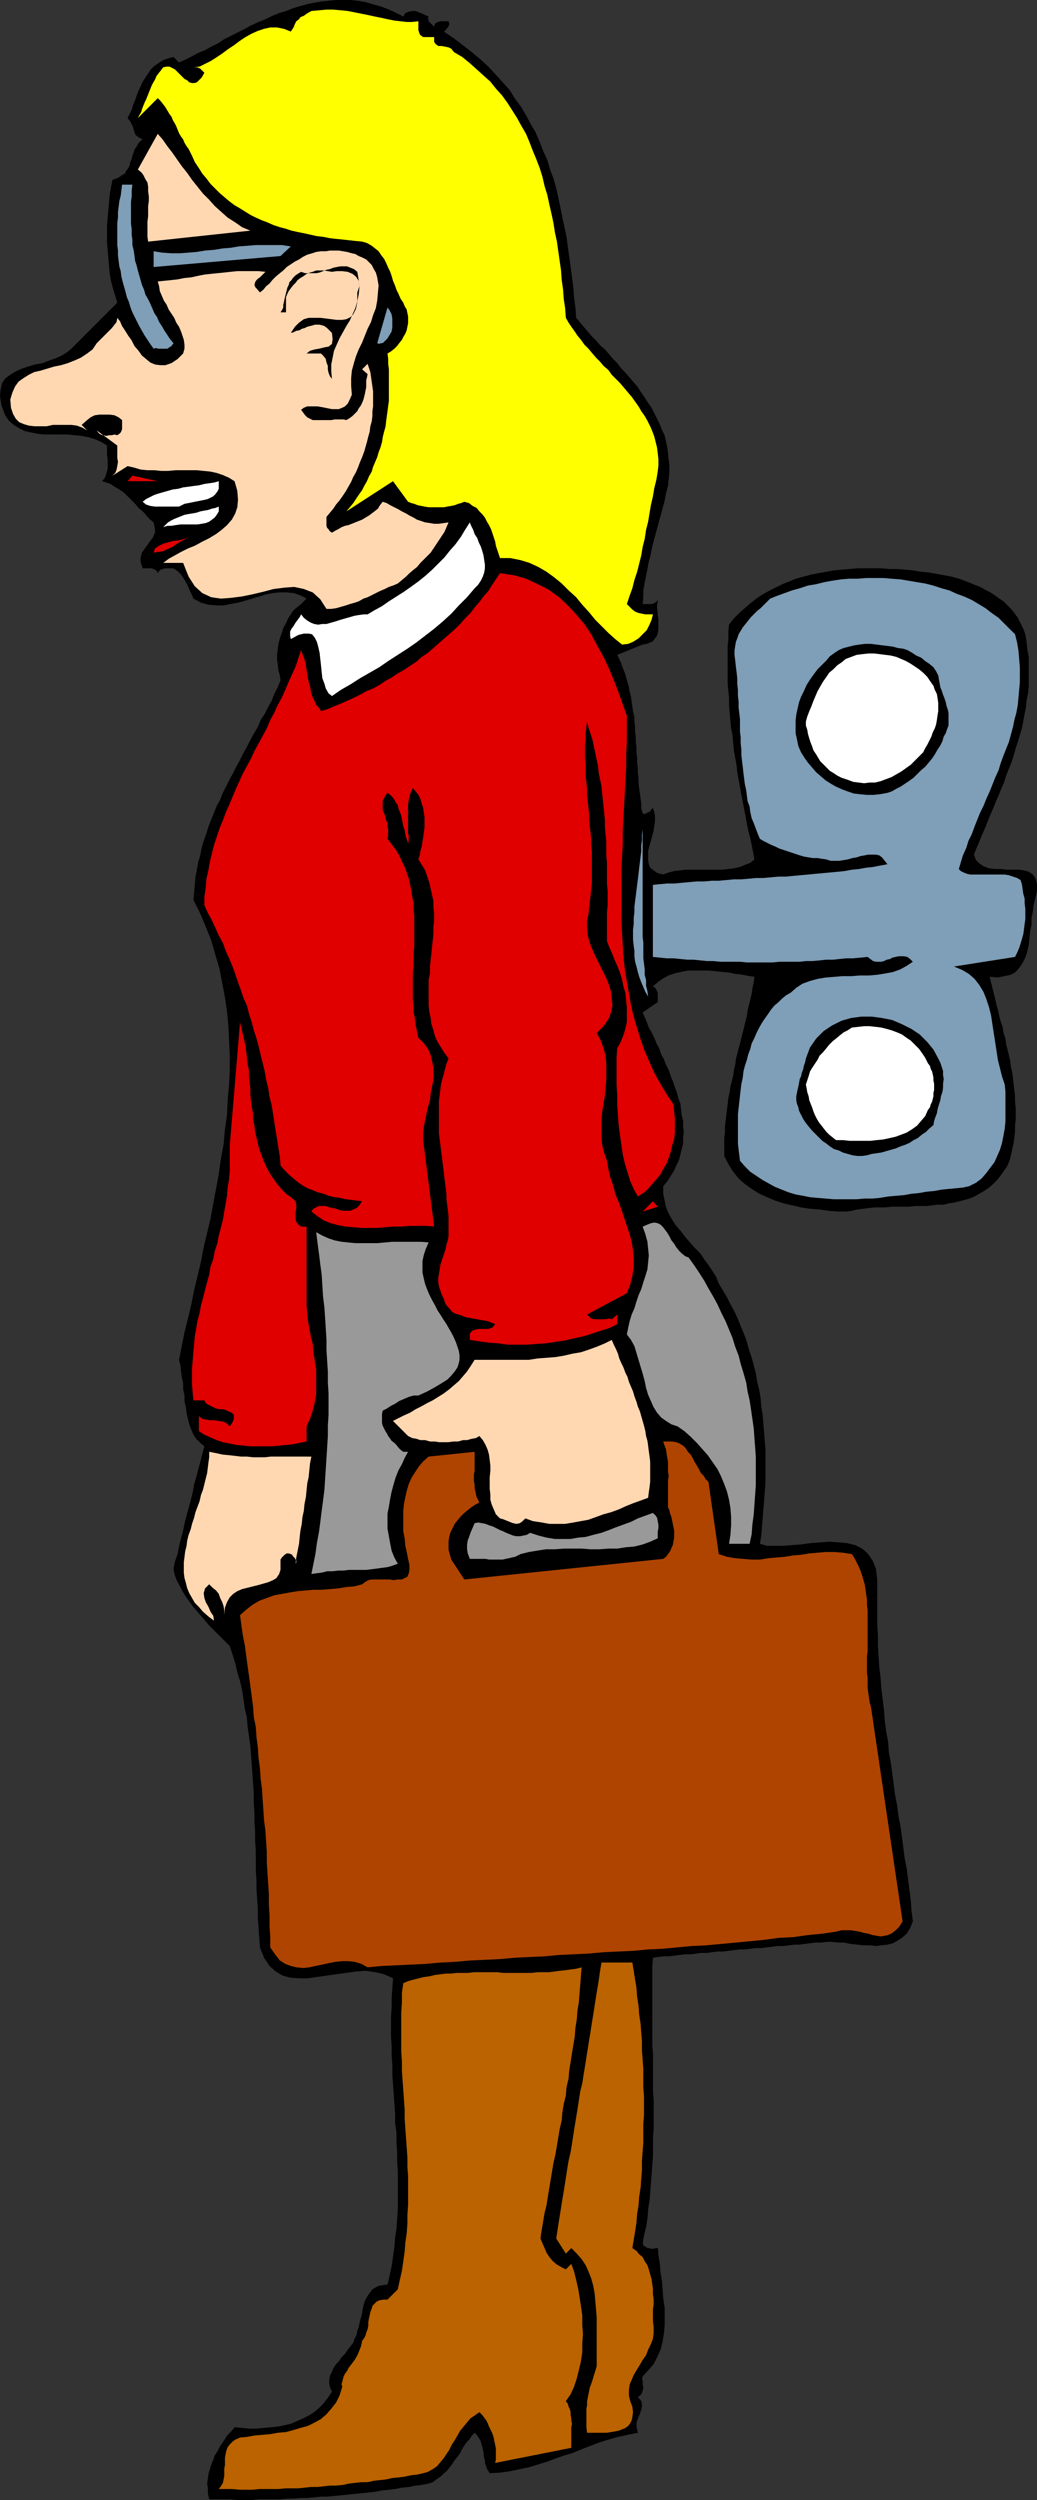
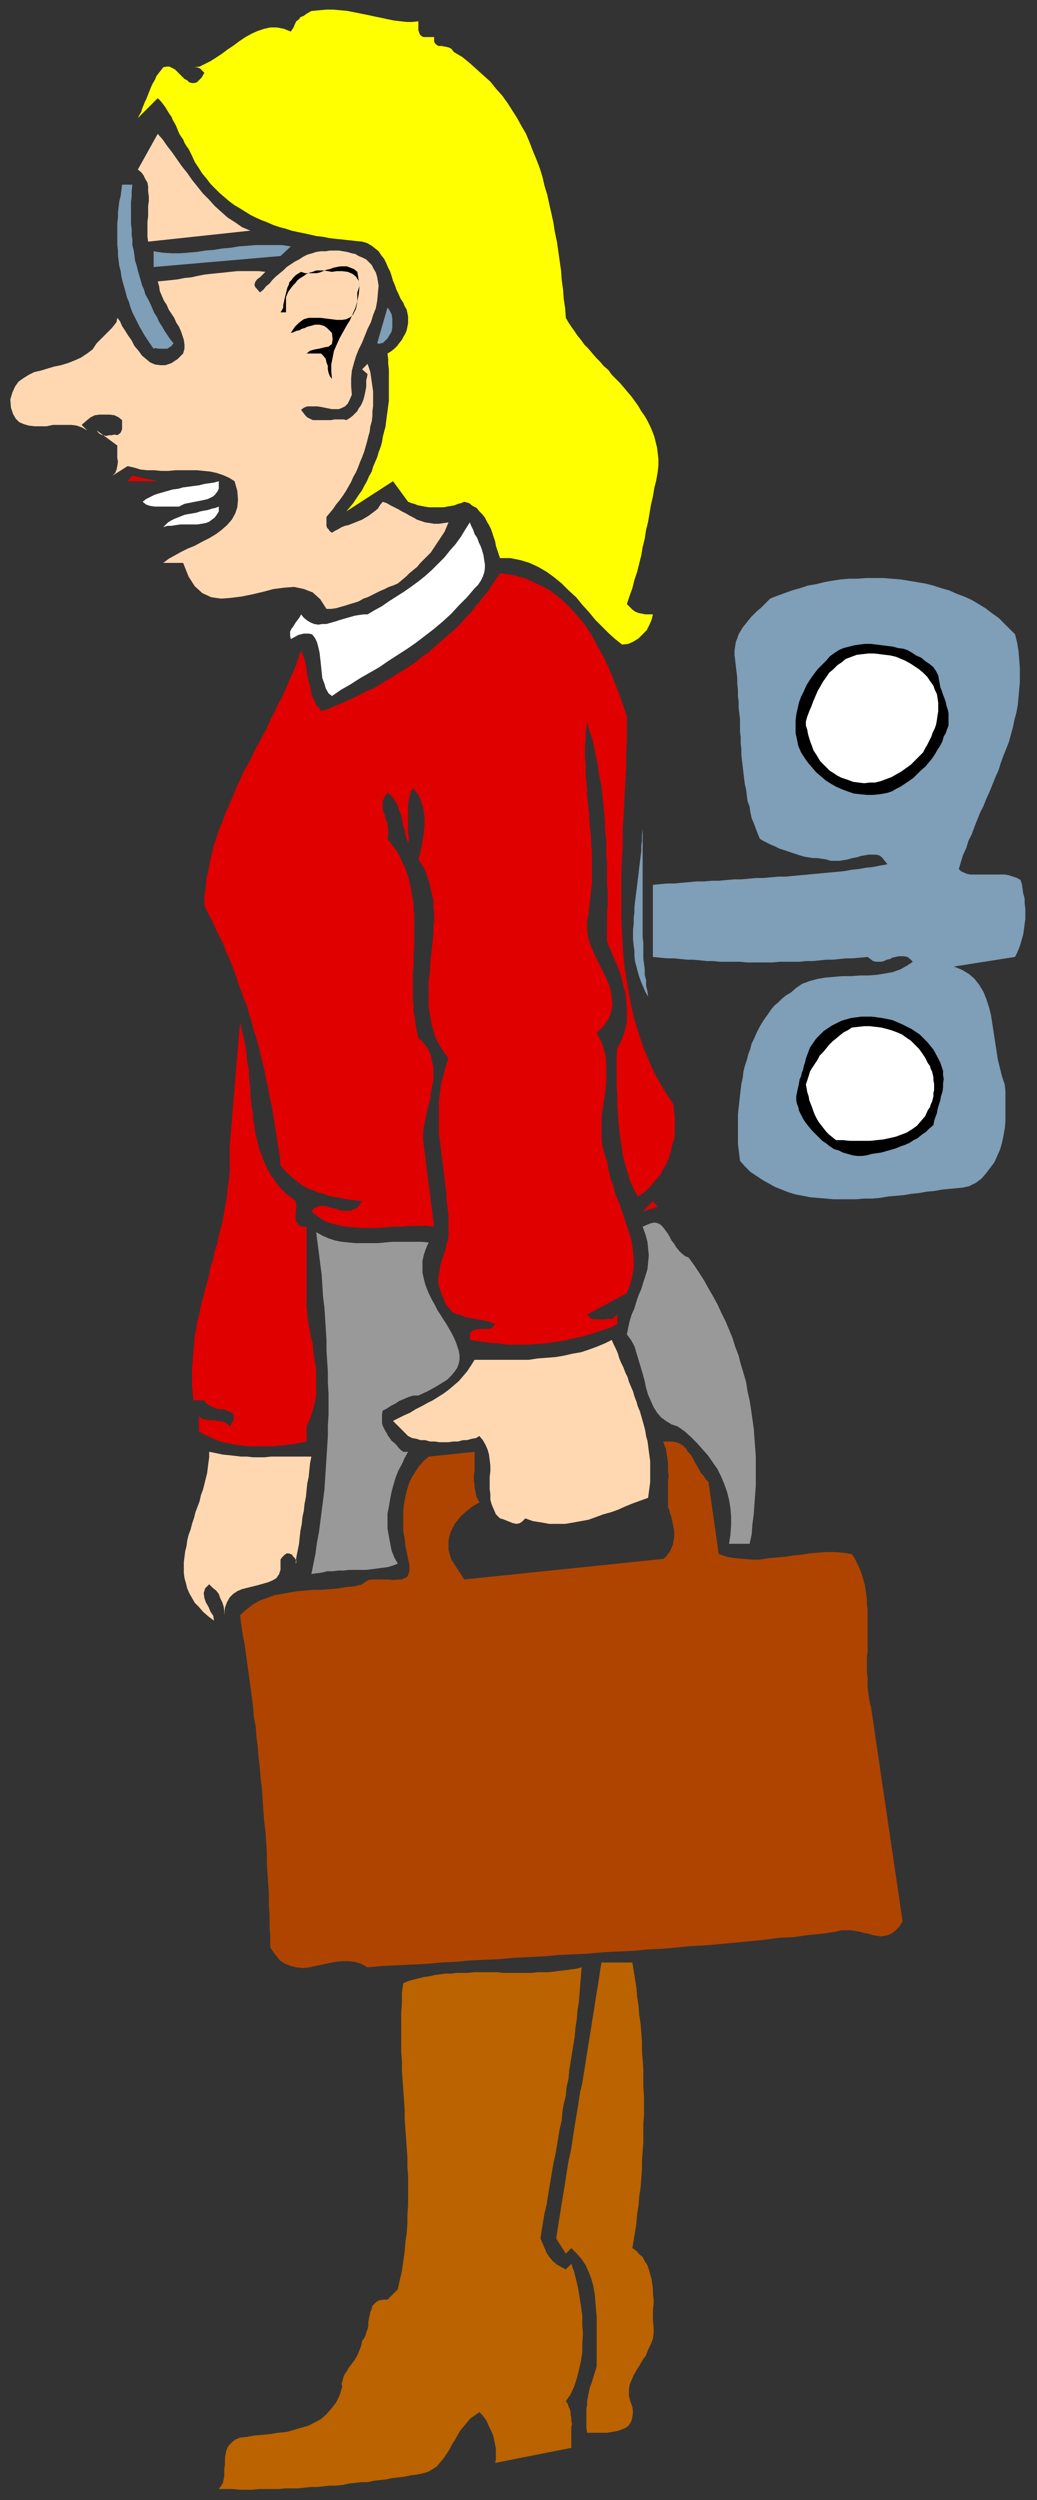
<svg xmlns="http://www.w3.org/2000/svg" xmlns:ns1="http://sodipodi.sourceforge.net/DTD/sodipodi-0.dtd" xmlns:ns2="http://www.inkscape.org/namespaces/inkscape" version="1.0" width="64.632mm" height="155.711mm" id="svg30" ns1:docname="Mechanical Woman.wmf">
  <rect width="100%" height="100%" fill="#333333" stroke="none" />
  <ns1:namedview id="namedview30" pagecolor="#ffffff" bordercolor="#000000" borderopacity="0.25" ns2:showpageshadow="2" ns2:pageopacity="0.0" ns2:pagecheckerboard="0" ns2:deskcolor="#d1d1d1" ns2:document-units="mm" />
  <defs id="defs1">
    <pattern id="WMFhbasepattern" patternUnits="userSpaceOnUse" width="6" height="6" x="0" y="0" />
  </defs>
-   <path style="fill:#000000;fill-opacity:1;fill-rule:evenodd;stroke:none" d="M 94.997,3.878 95.481,3.07 96.289,2.747 97.097,2.585 h 0.808 l 0.808,0.323 0.808,0.323 0.646,0.323 0.808,0.323 -0.162,0.323 0.162,0.485 v 0.323 l 0.323,0.323 0.162,0.162 0.323,0.323 0.162,0.162 0.323,0.323 0.162,-0.646 0.323,-0.323 0.485,-0.162 0.485,-0.162 h 0.485 0.485 0.646 0.323 l 0.162,0.485 v 0.323 l -0.162,0.323 -0.162,0.323 -0.162,0.162 -0.323,0.323 -0.162,0.323 -0.323,0.162 2.423,1.616 2.1,1.616 2.1,1.616 2.1,1.778 1.777,1.616 1.777,1.939 1.616,1.778 1.616,1.778 1.292,2.101 1.454,1.939 1.131,1.939 1.131,2.101 1.131,1.939 0.969,2.262 0.808,2.101 0.969,2.101 0.646,2.262 0.808,2.101 0.646,2.262 0.485,2.262 0.485,2.262 0.485,2.424 0.485,2.262 0.485,2.262 0.323,2.424 0.323,2.262 0.323,2.424 0.323,2.424 0.323,2.424 0.162,2.424 0.323,2.262 0.162,2.424 0.969,1.131 0.808,0.97 0.969,1.131 0.969,1.131 0.969,0.97 0.969,1.131 1.131,0.97 0.969,1.131 0.969,1.131 0.969,0.97 0.969,1.293 0.969,0.97 0.969,1.131 0.969,1.131 0.969,1.131 0.808,1.293 0.808,1.131 0.808,1.293 0.808,1.131 0.646,1.293 0.646,1.293 0.646,1.293 0.485,1.293 0.646,1.293 0.323,1.454 0.323,1.454 0.162,1.293 0.162,1.616 0.162,1.454 v 1.454 l -0.162,1.616 -0.162,1.616 -0.485,1.778 -0.323,1.778 -0.485,1.778 -0.485,1.778 -0.485,1.778 -0.485,1.778 -0.485,1.778 -0.485,1.778 -0.323,1.778 -0.485,1.778 -0.323,1.778 -0.323,1.616 -0.323,1.616 -0.323,1.778 v 1.616 l -0.162,1.616 h 0.485 0.485 0.485 0.646 l 0.485,-0.162 0.323,-0.162 0.485,-0.323 0.162,-0.646 v 0.808 l -0.162,0.808 v 0.646 l 0.162,0.97 v 0.808 l 0.162,0.808 v 0.808 0.97 0.808 l -0.162,0.646 -0.162,0.646 -0.485,0.646 -0.485,0.646 -0.646,0.323 -0.808,0.323 -0.969,0.162 -5.978,2.424 0.485,0.97 0.485,1.131 0.323,0.97 0.485,1.131 0.323,1.131 0.323,1.131 0.323,1.131 0.162,0.97 0.323,1.293 0.162,1.131 0.162,1.131 0.162,1.131 0.323,1.293 v 1.131 l 0.162,1.293 v 1.131 l 0.162,1.131 V 174.68 l 0.162,1.131 v 1.293 l 0.162,1.293 v 1.131 l 0.162,1.293 v 1.131 l 0.162,1.293 v 1.131 l 0.162,1.293 0.162,1.131 0.162,1.131 0.162,1.293 v 1.131 l 0.323,1.131 0.485,0.162 0.323,-0.162 0.323,-0.162 0.323,-0.162 0.323,-0.162 0.162,-0.323 0.162,-0.162 0.323,-0.323 0.323,0.97 0.162,0.97 v 1.131 l -0.162,1.131 -0.162,1.131 -0.323,1.293 -0.323,1.131 -0.323,1.131 -0.323,1.293 v 0.97 1.131 l 0.162,0.97 0.323,0.808 0.808,0.646 0.969,0.646 1.292,0.323 1.292,-0.485 1.292,-0.323 1.292,-0.162 1.454,-0.162 h 1.454 1.454 1.454 1.454 1.454 1.292 l 1.454,-0.162 1.292,-0.162 1.454,-0.323 1.131,-0.485 1.292,-0.485 0.969,-0.808 -0.323,-1.778 -0.323,-1.616 -0.323,-1.616 -0.485,-1.778 -0.323,-1.616 -0.323,-1.778 -0.323,-1.616 -0.323,-1.778 -0.323,-1.616 -0.323,-1.778 -0.323,-1.778 -0.323,-1.778 -0.162,-1.616 -0.323,-1.778 -0.323,-1.778 -0.162,-1.778 -0.162,-1.778 -0.323,-1.616 -0.162,-1.778 -0.162,-1.778 -0.162,-1.778 v -1.778 l -0.162,-1.616 -0.162,-1.778 v -1.778 -1.778 -1.778 -1.616 -1.778 l 0.162,-1.778 v -1.778 l 0.162,-1.616 1.131,-1.454 1.292,-1.293 1.292,-1.131 1.292,-1.131 1.454,-1.131 1.454,-0.97 1.454,-0.808 1.616,-0.808 1.616,-0.808 1.616,-0.646 1.616,-0.646 1.777,-0.485 1.777,-0.485 1.777,-0.323 1.777,-0.323 1.777,-0.323 1.777,-0.162 1.939,-0.162 1.777,-0.162 h 1.939 1.777 1.939 l 1.939,0.162 h 1.777 l 1.939,0.162 1.777,0.162 1.939,0.323 1.777,0.162 1.777,0.323 1.777,0.323 1.777,0.323 1.777,0.485 1.292,0.485 1.292,0.485 1.131,0.485 1.292,0.485 1.131,0.646 1.292,0.646 0.969,0.646 1.131,0.808 0.969,0.646 0.969,0.97 0.808,0.808 0.808,0.97 0.808,1.131 0.646,1.293 0.646,1.293 0.485,1.293 0.323,1.939 0.162,1.778 0.323,1.616 v 1.778 1.616 1.778 1.778 l -0.162,1.616 -0.323,1.616 -0.162,1.616 -0.323,1.616 -0.323,1.778 -0.323,1.616 -0.485,1.616 -0.485,1.616 -0.485,1.454 -0.485,1.778 -0.485,1.454 -0.646,1.616 -0.646,1.616 -0.485,1.616 -0.646,1.454 -0.646,1.616 -0.646,1.454 -0.646,1.616 -0.646,1.454 -0.646,1.616 -0.646,1.616 -0.646,1.454 -0.646,1.616 -0.646,1.454 -0.646,1.616 0.485,1.293 0.808,0.808 0.969,0.646 1.292,0.485 1.292,0.162 h 1.454 l 1.454,0.162 h 1.454 1.292 l 1.292,0.162 1.131,0.323 0.969,0.646 0.646,0.97 0.323,1.293 v 1.616 l -0.485,2.101 -0.323,1.293 -0.162,1.454 -0.323,1.454 v 1.616 l -0.323,1.616 -0.162,1.616 -0.162,1.616 -0.323,1.454 -0.485,1.454 -0.646,1.293 -0.646,0.97 -0.969,1.131 -1.131,0.646 -1.454,0.323 -1.616,0.323 -1.939,-0.162 0.323,1.293 0.323,1.293 0.323,1.293 0.323,1.293 0.323,1.454 0.323,1.131 0.323,1.454 0.323,1.293 0.485,1.293 0.162,1.293 0.485,1.454 0.162,1.293 0.323,1.293 0.323,1.293 0.323,1.454 0.162,1.293 0.323,1.454 0.162,1.293 0.162,1.454 0.162,1.293 0.162,1.454 v 1.293 l 0.162,1.454 v 1.293 1.454 l -0.162,1.293 v 1.454 l -0.162,1.454 -0.162,1.293 -0.323,1.454 -0.323,1.454 -0.323,1.293 -0.646,1.454 -0.808,1.131 -0.808,1.131 -0.808,0.97 -0.969,0.97 -0.969,0.808 -0.969,0.646 -1.131,0.646 -1.131,0.646 -1.131,0.485 -1.131,0.323 -1.292,0.323 -1.292,0.323 -1.131,0.162 -1.292,0.323 h -1.454 l -1.292,0.162 -1.292,0.162 h -1.454 -1.292 l -1.454,0.162 h -1.292 -1.292 -1.454 l -1.454,0.162 h -1.292 -1.292 l -1.454,0.162 -1.292,0.162 -1.292,0.162 -1.292,0.323 -1.292,0.162 h -2.1 l -2.1,-0.162 -2.1,-0.323 -2.262,-0.162 -2.1,-0.323 -2.1,-0.485 -2.1,-0.485 -1.939,-0.646 -1.939,-0.808 -1.777,-0.808 -1.777,-1.131 -1.616,-1.131 -1.454,-1.293 -1.292,-1.616 -1.131,-1.778 -0.969,-1.939 v -1.454 -1.454 -1.293 l 0.162,-1.454 v -1.293 l 0.162,-1.293 0.162,-1.454 0.162,-1.293 0.162,-1.293 0.162,-1.454 0.323,-1.293 0.162,-1.293 0.323,-1.293 0.323,-1.293 0.162,-1.293 0.323,-1.293 0.162,-1.293 0.323,-1.293 0.323,-1.293 0.323,-1.131 0.323,-1.293 0.323,-1.293 0.323,-1.293 0.323,-1.293 0.323,-1.293 0.162,-1.293 0.323,-1.293 0.323,-1.293 0.323,-1.293 0.162,-1.293 0.323,-1.454 0.162,-1.293 -1.292,-0.162 -1.616,-0.323 -1.454,-0.162 -1.616,-0.323 -1.616,-0.162 -1.616,-0.162 -1.616,-0.162 h -1.616 -1.616 -1.616 l -1.616,0.323 -1.454,0.323 -1.454,0.485 -1.454,0.808 -1.131,0.808 -1.131,0.97 0.485,0.323 0.323,0.485 0.162,0.323 0.162,0.485 v 0.646 0.485 0.485 0.485 l -3.554,2.424 0.485,1.131 0.485,1.131 0.485,1.293 0.646,1.131 0.646,1.293 0.485,1.293 0.646,1.131 0.485,1.454 0.646,1.131 0.485,1.293 0.646,1.293 0.485,1.454 0.485,1.131 0.485,1.454 0.485,1.293 0.323,1.293 0.485,1.293 0.162,1.454 0.162,1.293 0.323,1.293 v 1.293 l 0.162,1.293 -0.162,1.293 v 1.454 l -0.323,1.293 -0.323,1.293 -0.323,1.293 -0.646,1.293 -0.485,1.131 -0.808,1.293 -0.808,1.293 -0.969,1.131 v 1.778 l 0.323,1.616 0.323,1.616 0.646,1.454 0.808,1.454 0.969,1.454 1.131,1.293 0.969,1.293 1.131,1.293 1.131,1.293 1.292,1.293 0.969,1.454 0.969,1.293 0.969,1.454 0.808,1.293 0.646,1.616 0.969,1.616 0.969,1.616 0.808,1.616 0.969,1.778 0.808,1.778 0.646,1.616 0.808,1.939 0.646,1.778 0.485,1.778 0.646,1.939 0.485,1.778 0.485,1.939 0.323,1.939 0.485,1.939 0.323,1.939 0.162,1.939 0.323,2.101 0.162,1.939 0.162,1.939 0.162,2.101 0.162,1.939 v 2.101 1.939 2.101 1.939 l -0.162,2.101 -0.162,2.101 -0.162,1.939 -0.162,2.101 -0.162,1.939 -0.162,2.101 -0.323,1.939 1.616,0.485 h 1.777 1.939 l 2.1,-0.162 2.262,-0.162 2.262,-0.323 2.262,-0.162 2.1,-0.162 2.262,0.162 1.939,0.162 1.939,0.485 1.616,0.808 1.292,1.131 1.131,1.616 0.808,1.939 0.323,2.585 v 2.585 2.747 2.585 2.585 l 0.162,2.585 v 2.424 l 0.162,2.585 0.162,2.585 0.323,2.585 0.162,2.424 0.323,2.585 0.323,2.585 0.162,2.424 0.323,2.424 0.485,2.585 0.162,2.424 0.485,2.585 0.323,2.424 0.323,2.424 0.323,2.585 0.485,2.424 0.323,2.585 0.485,2.424 0.323,2.424 0.323,2.424 0.323,2.585 0.485,2.424 0.323,2.585 0.323,2.424 0.323,2.585 0.162,2.424 0.323,2.424 -0.646,1.616 -0.808,1.293 -1.131,0.97 -0.969,0.646 -1.131,0.646 -1.292,0.323 -1.454,0.162 -1.292,0.162 -1.454,-0.162 h -1.454 l -1.454,-0.162 -1.616,-0.162 -1.454,-0.323 h -1.454 l -1.454,-0.162 h -1.292 l -1.292,0.162 h -1.292 l -1.292,0.162 -1.292,0.162 -1.292,0.162 h -1.131 l -1.292,0.162 -1.292,0.162 h -1.292 l -1.292,0.162 -1.292,0.162 -1.292,0.162 h -1.292 l -1.292,0.162 -1.292,0.162 h -1.292 l -1.292,0.162 -1.292,0.162 -1.292,0.162 h -1.292 l -1.292,0.162 -1.131,0.162 h -1.454 l -1.131,0.162 -1.292,0.162 h -1.292 l -1.292,0.162 -1.292,0.162 -1.292,0.162 h -1.292 l -1.292,0.162 -1.131,0.162 -0.162,1.939 v 1.939 2.101 2.101 1.939 2.101 2.101 2.101 2.101 2.262 l 0.162,2.101 v 2.101 2.262 2.101 2.262 l 0.162,2.101 v 2.101 2.262 2.101 l -0.162,2.262 v 2.101 2.101 l -0.162,2.101 -0.162,2.262 -0.162,2.101 -0.162,2.101 -0.162,1.939 -0.323,2.101 -0.162,2.101 -0.323,2.101 -0.485,1.939 -0.323,1.939 0.162,0.485 0.485,0.323 0.485,0.323 h 0.323 l 0.646,0.162 h 0.485 l 0.485,-0.162 h 0.485 l 0.162,1.778 0.323,1.939 0.162,2.101 0.323,1.939 0.162,2.101 0.162,2.101 0.323,2.101 v 1.939 2.101 l -0.162,1.939 -0.323,1.939 -0.485,1.939 -0.808,1.778 -0.808,1.616 -1.292,1.454 -1.292,1.454 -0.162,0.485 0.162,0.646 v 0.808 l 0.162,0.646 -0.162,0.646 -0.162,0.646 -0.323,0.485 -0.646,0.485 0.808,0.97 0.162,0.97 -0.162,0.97 -0.323,0.97 -0.485,1.131 -0.323,0.97 v 1.131 l 0.323,1.293 -2.423,0.485 -2.262,0.485 -2.262,0.646 -2.1,0.646 -2.1,0.808 -2.1,0.808 -1.939,0.808 -2.1,0.646 -1.939,0.646 -2.1,0.808 -2.1,0.646 -2.1,0.646 -2.262,0.485 -2.262,0.485 -2.262,0.323 -2.585,0.162 -0.323,-0.485 -0.323,-0.485 -0.162,-0.646 -0.323,-0.646 v -0.646 l -0.162,-0.646 -0.162,-0.646 v -0.646 l -0.162,-0.646 -0.162,-0.808 -0.162,-0.485 -0.162,-0.646 -0.323,-0.646 -0.323,-0.485 -0.323,-0.485 -0.485,-0.485 -0.646,0.646 -0.646,0.97 -0.646,0.646 -0.646,0.97 -0.485,0.808 -0.485,0.97 -0.646,0.808 -0.646,0.808 -0.485,0.808 -0.646,0.808 -0.646,0.808 -0.808,0.646 -0.646,0.646 -0.969,0.646 -0.808,0.646 -0.969,0.323 -1.616,0.323 -1.454,0.162 -1.616,0.323 -1.616,0.162 -1.616,0.323 -1.454,0.162 -1.616,0.162 -1.616,0.323 -1.454,0.162 -1.616,0.162 -1.616,0.162 -1.616,0.162 -1.616,0.162 -1.616,0.162 -1.616,0.162 h -1.454 l -1.616,0.162 -1.777,0.162 h -1.616 l -1.616,0.162 h -1.616 l -1.616,0.162 h -1.616 -1.616 -1.777 l -1.616,0.162 h -1.616 -1.777 l -1.616,-0.162 h -1.616 -1.777 -1.616 l -0.323,-1.293 v -1.293 l -0.162,-1.131 0.162,-1.293 0.162,-1.131 0.323,-0.97 0.323,-1.131 0.485,-1.131 0.323,-0.97 0.646,-0.97 0.485,-0.97 0.646,-0.97 0.646,-0.97 0.646,-0.97 0.808,-0.808 0.808,-0.97 1.777,0.162 1.616,0.162 h 1.777 l 1.616,-0.162 1.777,-0.162 1.616,-0.162 1.616,-0.323 1.454,-0.323 1.454,-0.646 1.454,-0.646 1.292,-0.646 1.292,-0.808 1.131,-0.97 1.131,-1.131 0.969,-1.293 0.969,-1.454 -0.485,-0.97 -0.162,-0.97 v -0.808 l 0.162,-0.97 0.485,-0.97 0.323,-0.808 0.646,-0.97 0.646,-0.646 0.646,-0.97 0.808,-0.808 0.646,-0.97 0.646,-0.808 0.646,-0.808 0.323,-0.97 0.485,-0.97 0.162,-0.97 0.323,-0.808 0.162,-0.808 0.162,-0.808 0.323,-0.97 0.162,-0.808 0.162,-0.97 0.162,-0.808 0.323,-0.97 0.323,-0.646 0.485,-0.808 0.485,-0.646 0.485,-0.646 0.808,-0.485 0.646,-0.323 0.969,-0.162 1.131,-0.162 0.485,-2.101 0.485,-2.262 0.323,-2.262 0.323,-2.262 0.162,-2.101 0.323,-2.262 0.162,-2.262 0.162,-2.262 v -2.101 -2.262 -2.262 -2.262 l -0.162,-2.262 v -2.262 l -0.162,-2.262 v -2.262 l -0.323,-2.262 v -2.262 l -0.162,-2.262 -0.162,-2.262 -0.162,-2.262 -0.162,-2.262 v -2.262 l -0.162,-2.262 v -2.262 l -0.162,-2.262 v -2.262 -2.424 l 0.162,-2.262 v -2.262 l 0.162,-2.262 0.162,-2.262 -2.1,-0.97 -2.1,-0.485 -2.262,-0.323 -2.262,0.162 -2.262,0.323 -2.423,0.323 -2.262,0.323 -2.262,0.323 -2.262,0.323 H 70.44 l -2.1,-0.162 -1.777,-0.485 -1.616,-0.97 -1.454,-1.293 -1.292,-1.939 -0.969,-2.424 -0.162,-2.262 -0.162,-2.262 -0.162,-2.262 v -2.262 l -0.162,-2.262 -0.162,-2.262 v -2.262 l -0.162,-2.262 v -2.262 -2.424 l -0.162,-2.262 v -2.262 l -0.162,-2.262 v -2.262 l -0.162,-2.262 V 422.076 l -0.162,-2.262 -0.162,-2.262 -0.162,-2.262 -0.162,-2.262 -0.162,-2.101 -0.323,-2.262 -0.323,-2.262 -0.162,-2.101 -0.485,-2.101 -0.323,-2.262 -0.323,-2.101 -0.485,-2.101 -0.646,-2.101 -0.485,-2.101 -0.646,-2.101 -0.646,-1.939 -0.969,-0.97 -0.969,-0.97 -0.969,-0.97 -0.969,-0.97 -0.969,-0.97 -0.969,-1.131 -0.969,-1.131 -0.969,-1.131 -0.969,-1.131 -0.808,-1.131 -0.808,-1.131 -0.808,-1.293 -0.646,-1.293 -0.646,-1.131 -0.485,-1.293 -0.323,-1.454 0.323,-1.778 0.646,-1.778 0.323,-1.778 0.485,-1.939 0.485,-1.778 0.323,-1.616 0.485,-1.939 0.485,-1.778 0.485,-1.778 0.485,-1.939 0.323,-1.778 0.485,-1.778 0.485,-1.778 0.485,-1.778 0.485,-1.939 0.485,-1.778 -0.969,-0.808 -0.969,-0.97 -0.646,-0.97 -0.485,-1.131 -0.485,-1.293 -0.323,-1.293 -0.323,-1.293 -0.162,-1.454 -0.323,-1.293 v -1.454 l -0.323,-1.454 v -1.454 l -0.323,-1.454 -0.162,-1.293 -0.162,-1.454 -0.323,-1.293 0.646,-3.232 0.646,-3.232 0.808,-3.232 0.808,-3.393 0.646,-3.232 0.808,-3.393 0.808,-3.393 0.646,-3.393 0.808,-3.393 0.808,-3.393 0.646,-3.555 0.646,-3.393 0.646,-3.555 0.485,-3.393 0.646,-3.555 0.323,-3.555 0.485,-3.393 0.162,-3.555 0.323,-3.555 0.162,-3.393 v -3.555 l -0.162,-3.393 -0.162,-3.393 -0.323,-3.393 -0.485,-3.393 -0.646,-3.393 -0.646,-3.393 -0.969,-3.232 -0.969,-3.393 -1.292,-3.232 -1.292,-3.07 -1.616,-3.232 0.162,-1.778 0.162,-1.778 0.162,-1.778 0.323,-1.778 0.323,-1.778 0.485,-1.616 0.323,-1.778 0.485,-1.616 0.646,-1.778 0.485,-1.616 0.646,-1.616 0.646,-1.616 0.646,-1.616 0.808,-1.454 0.646,-1.616 0.808,-1.616 0.808,-1.616 0.808,-1.454 0.808,-1.616 0.808,-1.454 0.808,-1.616 0.808,-1.454 0.808,-1.616 0.808,-1.454 0.969,-1.616 0.646,-1.616 0.969,-1.454 0.808,-1.616 0.808,-1.454 0.646,-1.616 0.808,-1.616 0.646,-1.616 -0.162,-1.131 -0.323,-1.131 -0.162,-1.293 -0.162,-1.293 v -1.293 l 0.162,-1.293 0.162,-1.131 0.323,-1.293 0.485,-1.293 0.323,-1.131 0.646,-1.131 0.485,-1.131 0.646,-0.97 0.646,-0.97 0.969,-0.808 0.808,-0.646 1.292,-1.293 -1.616,-0.808 -1.454,-0.485 -1.616,-0.162 h -1.616 l -1.616,0.162 -1.616,0.323 -1.616,0.485 -1.616,0.485 -1.616,0.485 -1.777,0.485 -1.777,0.323 -1.616,0.323 h -1.777 l -1.777,-0.162 -1.777,-0.485 -1.777,-0.97 -0.323,-0.808 -0.485,-0.97 -0.485,-1.131 -0.485,-0.97 -0.485,-0.808 -0.646,-0.97 -0.808,-0.808 -0.969,-0.646 H 40.39 39.905 39.259 38.774 l -0.485,0.162 -0.485,0.162 -0.323,0.323 -0.323,0.485 -0.162,-0.485 -0.485,-0.323 -0.323,-0.162 -0.485,-0.162 h -0.646 -0.485 -0.485 -0.485 l -0.323,-0.97 -0.162,-0.646 v -0.808 l 0.162,-0.646 0.162,-0.646 0.485,-0.646 0.323,-0.485 0.485,-0.646 0.323,-0.485 0.485,-0.646 0.485,-0.646 0.162,-0.485 0.323,-0.646 v -0.808 l -0.162,-0.808 -0.162,-0.808 -0.808,-0.646 -0.646,-0.646 -0.646,-0.808 -0.646,-0.646 -0.808,-0.646 -0.646,-0.808 -0.646,-0.646 -0.646,-0.646 -0.646,-0.646 -0.808,-0.808 -0.646,-0.485 -0.808,-0.485 -0.808,-0.485 -0.969,-0.646 -0.969,-0.323 -0.969,-0.323 0.646,-0.808 0.323,-0.97 0.323,-1.131 v -1.131 -0.97 l -0.162,-1.293 v -0.97 -1.131 l -1.292,-0.808 -1.454,-0.646 -1.616,-0.485 -1.616,-0.323 -1.777,-0.162 -1.616,-0.162 H 14.056 12.278 10.501 L 8.886,102.126 7.27,101.802 5.816,101.479 4.524,100.833 3.231,100.025 2.1,99.055 1.131,97.601 0.323,95.339 0,93.238 0.162,91.622 0.485,90.168 1.292,89.037 2.423,88.229 3.716,87.421 5.17,86.774 l 1.454,-0.485 1.616,-0.485 1.777,-0.323 1.616,-0.646 1.454,-0.485 1.454,-0.646 1.292,-0.808 0.969,-0.808 L 27.627,71.262 27.142,69.646 26.657,68.03 26.173,66.252 25.849,64.475 25.688,62.697 25.526,60.758 25.365,58.981 25.203,57.042 v -1.939 -1.939 l 0.162,-1.939 0.162,-1.778 0.162,-1.778 0.162,-1.939 0.323,-1.778 0.323,-1.616 0.969,-0.323 0.646,-0.323 0.646,-0.485 0.646,-0.323 0.323,-0.646 0.485,-0.646 0.323,-0.646 0.162,-0.808 0.323,-0.646 0.162,-0.808 0.323,-0.808 0.162,-0.646 0.485,-0.646 0.323,-0.646 0.485,-0.646 0.646,-0.485 -0.969,-0.485 -0.646,-0.485 -0.323,-0.646 -0.162,-0.646 -0.162,-0.646 -0.323,-0.646 -0.323,-0.646 -0.646,-0.808 0.485,-0.97 0.485,-0.97 0.323,-1.131 0.485,-1.131 0.323,-0.97 0.485,-1.293 0.485,-0.97 0.485,-1.131 0.646,-0.97 0.646,-0.97 0.646,-0.97 0.808,-0.808 0.969,-0.646 0.969,-0.646 1.292,-0.485 1.292,-0.323 1.292,1.293 1.454,-0.646 1.616,-0.808 1.454,-0.808 1.616,-0.646 1.454,-0.808 1.616,-0.808 1.454,-0.97 1.616,-0.808 1.616,-0.808 1.616,-0.808 1.454,-0.808 1.777,-0.808 1.616,-0.646 1.616,-0.808 1.616,-0.646 1.616,-0.485 1.616,-0.646 1.616,-0.485 1.777,-0.485 1.616,-0.323 1.777,-0.323 1.616,-0.162 L 79.164,0 h 1.616 1.777 l 1.616,0.162 1.939,0.323 1.616,0.485 1.777,0.485 1.777,0.646 1.777,0.808 z" id="path1" />
  <path style="fill:#ffff00;fill-opacity:1;fill-rule:evenodd;stroke:none" d="M 98.551,5.009 V 5.494 5.979 6.625 7.11 l 0.162,0.485 0.162,0.485 0.323,0.323 0.485,0.323 h 2.585 v 1.131 l 0.323,0.485 0.646,0.485 h 0.808 l 0.808,0.162 0.808,0.162 0.646,0.323 0.646,0.808 1.939,1.131 1.777,1.454 1.616,1.454 1.616,1.454 1.616,1.454 1.292,1.616 1.454,1.616 1.292,1.778 1.131,1.778 1.131,1.778 0.969,1.778 1.131,1.939 0.808,1.939 0.808,2.101 0.808,1.939 0.808,2.101 0.646,2.101 0.485,2.101 0.646,2.101 0.485,2.262 0.485,2.101 0.485,2.262 0.323,2.101 0.485,2.262 0.323,2.262 0.323,2.262 0.323,2.262 0.162,2.262 0.323,2.262 0.162,2.262 0.323,2.101 0.162,2.262 0.646,1.131 0.646,0.97 0.808,1.131 0.646,0.97 0.808,0.97 0.808,1.131 0.969,0.97 0.808,0.97 0.969,1.131 0.969,0.97 0.808,0.97 1.131,0.97 0.808,1.131 0.969,0.97 0.969,0.97 0.969,1.131 0.808,0.97 0.969,1.131 0.808,1.131 0.808,1.131 0.646,1.131 0.808,1.131 0.646,1.131 0.646,1.293 0.485,1.131 0.485,1.293 0.323,1.293 0.323,1.293 0.162,1.293 0.162,1.454 v 1.454 l -0.162,1.454 -0.323,1.939 -0.485,1.939 -0.323,1.939 -0.485,2.101 -0.323,1.939 -0.323,1.939 -0.485,1.939 -0.323,2.101 -0.485,1.939 -0.323,1.939 -0.485,1.939 -0.485,1.939 -0.646,1.939 -0.485,1.939 -0.646,1.778 -0.646,1.939 0.646,0.646 0.646,0.646 0.646,0.485 0.808,0.323 0.808,0.162 0.808,0.162 h 0.808 0.969 l -0.323,1.293 -0.485,1.131 -0.646,1.293 -0.969,0.97 -0.969,0.97 -1.292,0.808 -1.131,0.485 -1.454,0.162 -1.616,-1.293 -1.616,-1.454 -1.454,-1.454 -1.616,-1.616 -1.454,-1.778 -1.616,-1.778 -1.454,-1.778 -1.777,-1.616 -1.616,-1.616 -1.777,-1.454 -1.777,-1.293 -1.939,-1.131 -2.1,-0.97 -2.1,-0.646 -2.423,-0.485 h -2.423 l -0.323,-0.97 -0.323,-0.97 -0.323,-0.97 -0.162,-0.97 -0.323,-0.97 -0.323,-0.97 -0.323,-0.97 -0.485,-0.97 -0.485,-0.808 -0.485,-0.97 -0.646,-0.808 -0.646,-0.646 -0.646,-0.808 -0.969,-0.485 -0.808,-0.646 -1.131,-0.323 -0.808,0.323 -0.646,0.162 -0.808,0.323 -0.808,0.162 -0.969,0.162 -0.808,0.162 h -0.969 -0.808 -0.969 -0.808 l -0.969,-0.162 -0.808,-0.162 -0.808,-0.162 -0.808,-0.323 -0.646,-0.162 -0.808,-0.323 -3.554,-4.848 -10.986,7.11 0.808,-0.97 0.808,-0.97 0.646,-0.97 0.646,-0.97 0.808,-1.131 0.485,-0.97 0.646,-1.131 0.485,-1.131 0.646,-1.131 0.323,-1.131 0.485,-1.131 0.485,-1.131 0.323,-1.131 0.485,-1.293 0.323,-1.131 0.162,-1.131 0.323,-1.293 0.323,-1.131 0.162,-1.293 0.162,-1.293 0.162,-1.131 0.162,-1.293 0.162,-1.131 v -1.293 -1.293 -1.131 -1.293 -1.293 -1.131 l -0.162,-1.293 v -1.131 l -0.162,-1.293 0.808,-0.485 0.808,-0.646 0.646,-0.646 0.485,-0.646 0.646,-0.808 0.323,-0.646 0.485,-0.808 0.323,-0.808 0.162,-0.808 0.162,-0.808 V 75.301 74.494 L 95.966,73.686 95.804,72.878 95.32,72.07 94.997,71.262 94.35,70.292 93.866,69.161 93.381,68.191 93.058,67.222 92.573,66.091 92.25,64.96 91.927,63.99 91.442,63.021 90.958,61.889 90.473,60.92 89.827,60.112 89.181,59.142 88.373,58.496 87.565,57.85 86.434,57.203 85.303,56.88 83.688,56.718 82.234,56.557 80.78,56.395 79.164,56.234 77.71,56.072 76.094,55.749 74.64,55.587 73.186,55.264 71.732,54.941 70.117,54.618 68.663,54.295 67.209,53.81 65.916,53.487 64.462,53.002 63.008,52.356 61.716,51.871 60.262,51.224 58.969,50.578 57.677,49.77 56.384,48.962 55.253,48.316 53.961,47.346 52.83,46.377 51.699,45.407 50.73,44.438 49.599,43.306 48.629,42.014 47.66,40.883 46.852,39.59 45.883,38.136 45.237,36.681 44.429,35.065 43.944,34.419 43.459,33.611 43.136,32.803 42.652,32.157 42.167,31.349 41.844,30.541 41.521,29.733 41.198,29.086 40.713,28.278 40.39,27.47 39.905,26.824 39.42,26.016 38.936,25.208 38.451,24.562 37.805,23.754 37.159,23.108 l -4.685,4.686 0.323,-0.646 0.485,-0.808 0.162,-0.646 0.323,-0.808 0.323,-0.808 0.323,-0.646 0.323,-0.808 0.323,-0.808 0.323,-0.808 0.323,-0.808 0.323,-0.646 0.485,-0.808 0.323,-0.808 0.485,-0.646 0.646,-0.808 0.485,-0.646 0.808,-0.162 h 0.646 l 0.646,0.323 0.646,0.323 0.646,0.646 0.485,0.485 0.485,0.485 0.646,0.646 0.646,0.323 0.485,0.485 0.646,0.162 h 0.485 l 0.646,-0.162 0.485,-0.485 0.646,-0.646 0.646,-1.131 -0.323,-0.323 -0.162,-0.162 -0.323,-0.323 -0.162,-0.162 -0.323,-0.162 -0.485,-0.162 h -0.323 -0.485 l 1.454,-0.162 1.292,-0.646 1.292,-0.646 1.292,-0.808 1.454,-0.97 1.292,-0.97 1.454,-0.97 1.292,-0.97 1.454,-0.97 1.454,-0.808 1.454,-0.646 1.454,-0.485 1.454,-0.323 h 1.616 L 66.885,6.787 68.501,7.433 69.147,6.464 69.47,5.656 69.793,5.009 70.44,4.525 70.763,4.04 71.571,3.717 72.217,3.232 73.348,2.585 75.125,2.424 76.902,2.262 h 1.616 l 1.777,0.162 1.616,0.162 1.616,0.323 1.616,0.323 1.616,0.323 1.454,0.323 1.616,0.323 1.454,0.323 1.616,0.323 1.454,0.162 1.454,0.162 h 1.292 z" id="path2" />
  <path style="fill:#ffd8b2;fill-opacity:1;fill-rule:evenodd;stroke:none" d="M 58.969,54.295 34.897,56.88 34.735,55.749 V 54.618 53.487 52.194 l 0.162,-1.293 v -1.131 -1.293 l 0.162,-1.131 V 46.215 l -0.162,-1.131 v -1.131 l -0.162,-0.97 -0.485,-0.808 -0.485,-0.97 -0.485,-0.646 -0.808,-0.646 4.685,-8.403 1.131,1.293 1.131,1.616 1.131,1.454 1.131,1.616 1.131,1.616 1.292,1.616 1.131,1.616 1.292,1.616 1.292,1.616 1.454,1.454 1.292,1.454 1.616,1.454 1.454,1.293 1.777,1.131 1.616,1.131 z" id="path3" />
  <path style="fill:#7f9eb7;fill-opacity:1;fill-rule:evenodd;stroke:none" d="m 31.181,43.468 -0.162,1.454 v 1.293 l -0.162,1.293 v 1.293 1.293 1.293 1.293 l 0.162,1.293 v 1.293 l 0.162,1.131 v 1.293 l 0.323,1.293 0.162,1.131 0.162,1.293 0.323,0.97 0.323,1.293 0.323,1.131 0.323,1.131 0.323,1.131 0.485,1.131 0.323,1.131 0.646,1.131 0.485,0.97 0.485,1.131 0.485,1.131 0.646,0.97 0.485,1.131 0.646,0.97 0.646,1.131 0.646,0.97 0.646,0.97 0.808,0.97 -0.485,0.646 -0.485,0.323 -0.485,0.323 H 38.774 37.966 37.32 L 36.674,81.927 36.189,82.088 35.381,80.957 34.735,79.988 34.089,79.018 33.443,77.887 32.796,76.756 32.312,75.786 31.666,74.494 31.181,73.524 30.696,72.231 30.373,71.1 29.888,69.969 29.565,68.676 29.242,67.545 28.919,66.414 28.596,65.121 28.434,63.828 28.111,62.697 27.95,61.405 27.788,60.112 V 58.981 L 27.627,57.688 V 56.395 55.103 53.81 52.517 l 0.162,-1.293 v -1.293 l 0.162,-1.293 0.162,-1.293 0.323,-1.293 0.162,-1.293 0.162,-1.293 z" id="path4" />
  <path style="fill:#7f9eb7;fill-opacity:1;fill-rule:evenodd;stroke:none" d="m 66.078,60.273 -29.888,2.585 v -3.717 l 1.939,0.323 2.262,0.162 h 1.939 l 2.1,-0.162 1.939,-0.162 1.939,-0.323 2.1,-0.162 1.939,-0.323 1.939,-0.162 1.939,-0.323 2.1,-0.162 1.939,-0.162 h 2.1 1.939 2.1 l 2.1,0.323 z" id="path5" />
  <path style="fill:#ffd8b2;fill-opacity:1;fill-rule:evenodd;stroke:none" d="m 88.857,65.283 0.323,1.939 -0.162,1.778 -0.162,1.778 -0.323,1.778 -0.646,1.616 -0.485,1.616 -0.808,1.616 -0.646,1.616 -0.646,1.616 -0.808,1.616 -0.646,1.616 -0.485,1.616 -0.485,1.778 -0.162,1.778 v 1.778 l 0.162,2.101 -0.485,1.131 -0.485,0.97 -0.646,0.646 -0.646,0.323 -0.808,0.323 h -0.808 -0.808 l -0.808,-0.162 -0.808,-0.162 -0.808,-0.162 -0.969,-0.162 h -0.808 -0.808 -0.808 l -0.808,0.323 -0.646,0.485 0.485,0.646 0.485,0.646 0.485,0.485 0.646,0.323 0.646,0.323 h 0.646 0.808 0.646 0.646 0.969 0.646 l 0.808,-0.162 h 0.646 0.808 0.646 l 0.646,0.162 0.808,-0.485 0.646,-0.485 0.646,-0.646 0.485,-0.485 0.323,-0.646 0.485,-0.646 0.323,-0.646 0.323,-0.808 0.162,-0.646 0.162,-0.646 0.162,-0.808 0.162,-0.808 v -0.646 -0.97 l 0.162,-0.646 0.162,-0.808 -1.292,-1.131 1.292,-1.293 0.323,0.97 0.323,0.97 0.162,1.131 0.162,1.131 0.162,1.131 0.162,1.131 v 1.131 1.131 1.293 l -0.162,1.131 v 1.131 l -0.162,1.293 -0.323,1.131 -0.162,1.293 -0.323,1.131 -0.323,1.293 -0.323,1.131 -0.323,1.131 -0.485,1.293 -0.485,1.131 -0.485,1.293 -0.485,1.131 -0.646,1.131 -0.485,1.131 -0.646,1.131 -0.646,1.131 -0.646,0.97 -0.808,1.131 -0.808,0.97 -0.646,0.97 -0.808,0.97 -0.808,0.97 v 0.485 0.646 0.323 0.646 l 0.162,0.485 0.323,0.323 0.323,0.485 0.485,0.323 0.808,-0.485 0.646,-0.323 0.808,-0.485 0.808,-0.323 0.808,-0.162 0.808,-0.323 0.808,-0.323 0.808,-0.323 0.808,-0.323 0.808,-0.485 0.808,-0.485 0.646,-0.485 0.646,-0.485 0.808,-0.646 0.485,-0.808 0.646,-0.808 0.969,0.323 0.808,0.485 0.969,0.485 0.969,0.485 0.808,0.485 0.969,0.485 0.808,0.485 0.969,0.485 0.808,0.485 0.969,0.323 0.969,0.323 1.131,0.162 0.969,0.162 h 1.131 l 1.131,-0.162 1.131,-0.162 -0.485,1.131 -0.485,1.131 -0.646,0.97 -0.646,0.97 -0.646,0.97 -0.646,0.97 -0.646,0.97 -0.808,0.808 -0.808,0.808 -0.808,0.808 -0.808,0.97 -0.808,0.646 -0.969,0.808 -0.808,0.808 -0.969,0.808 -0.969,0.808 -1.131,0.485 -0.969,0.323 -0.969,0.485 -1.131,0.485 -0.969,0.485 -0.969,0.485 -0.969,0.485 -0.969,0.323 -1.131,0.646 -0.969,0.323 -1.131,0.323 -0.969,0.323 -1.131,0.323 -1.131,0.323 -1.131,0.162 H 76.902 l -1.454,-2.262 -1.777,-1.616 -2.1,-0.808 -2.262,-0.485 -2.262,0.162 -2.585,0.323 -2.423,0.646 -2.747,0.646 -2.423,0.485 -2.585,0.323 -2.262,0.162 -2.262,-0.323 -2.1,-0.97 -1.777,-1.616 -1.454,-2.262 -1.292,-3.232 h -4.685 l 1.292,-0.97 1.454,-0.808 1.454,-0.808 1.616,-0.808 1.616,-0.646 1.777,-0.97 1.616,-0.808 1.616,-0.97 1.292,-0.97 1.292,-1.131 1.131,-1.293 0.808,-1.454 0.485,-1.454 0.162,-1.778 -0.162,-2.101 -0.646,-2.262 -1.292,-0.808 -1.454,-0.646 -1.454,-0.485 -1.454,-0.323 -1.616,-0.162 -1.616,-0.162 h -1.616 -1.777 -1.616 l -1.777,0.162 h -1.616 l -1.616,-0.162 h -1.616 l -1.616,-0.162 -1.616,-0.485 -1.454,-0.323 -3.554,2.262 0.646,-0.646 0.323,-0.808 0.162,-0.808 0.162,-0.97 -0.162,-0.97 v -0.97 -0.97 -0.97 l -4.847,-3.555 0.485,0.646 0.485,0.323 0.485,0.162 0.808,0.162 0.646,-0.162 h 0.646 l 0.646,-0.162 0.646,0.162 0.485,-0.323 0.323,-0.323 0.162,-0.323 0.162,-0.485 v -0.646 -0.485 -0.485 -0.485 L 27.95,98.247 26.98,97.763 25.849,97.601 H 24.557 23.426 l -1.131,0.162 -0.969,0.485 -0.808,0.646 -1.292,1.131 1.292,1.293 -1.131,-0.646 -1.292,-0.485 -1.292,-0.162 h -1.292 -1.616 -1.454 l -1.454,0.323 H 9.532 8.078 l -1.292,-0.162 -1.131,-0.323 -1.131,-0.485 -0.808,-0.808 -0.646,-1.131 -0.485,-1.454 -0.162,-1.939 0.485,-1.616 0.646,-1.454 0.808,-1.131 1.131,-0.808 1.292,-0.808 1.292,-0.646 1.454,-0.323 1.616,-0.485 1.616,-0.485 1.616,-0.323 1.616,-0.485 1.616,-0.646 1.454,-0.646 1.454,-0.97 1.292,-0.97 0.969,-1.454 0.646,-0.646 0.808,-0.808 0.646,-0.646 0.808,-0.808 0.646,-0.646 0.646,-0.808 0.485,-0.646 0.162,-0.97 0.646,0.808 0.485,1.131 0.646,0.97 0.808,1.293 0.808,1.131 0.646,1.293 0.969,1.131 0.808,1.131 0.969,0.808 0.969,0.808 1.131,0.485 1.292,0.162 h 1.131 l 1.454,-0.485 1.454,-0.97 1.292,-1.293 0.323,-1.131 V 81.119 L 43.298,79.988 42.975,79.018 42.652,78.049 42.167,76.917 41.521,75.948 41.036,74.817 40.39,73.847 39.744,72.878 39.259,71.746 38.613,70.777 38.128,69.646 37.643,68.515 l -0.162,-1.131 -0.323,-1.131 1.616,-0.162 1.616,-0.162 1.454,-0.162 1.616,-0.323 1.616,-0.162 1.454,-0.323 1.616,-0.323 1.454,-0.162 1.616,-0.162 1.616,-0.162 1.454,-0.162 1.616,-0.162 h 1.616 1.616 1.777 l 1.616,0.162 -0.485,0.485 -0.323,0.323 -0.485,0.485 -0.485,0.323 -0.323,0.323 -0.323,0.485 -0.162,0.646 0.162,0.485 1.131,1.293 0.808,-0.646 0.646,-0.808 0.808,-0.646 0.646,-0.808 0.808,-0.808 0.969,-0.808 0.808,-0.646 0.808,-0.808 0.969,-0.646 0.969,-0.646 0.969,-0.485 0.969,-0.646 0.969,-0.485 1.131,-0.323 0.969,-0.323 1.131,-0.162 h 1.131 l 0.969,-0.162 h 1.131 0.969 l 0.969,0.162 0.969,0.162 1.131,0.323 0.808,0.162 0.808,0.485 0.808,0.323 0.969,0.485 0.646,0.646 0.646,0.646 0.485,0.97 0.485,0.808 z" id="path6" />
  <path style="fill:#000000;fill-opacity:1;fill-rule:evenodd;stroke:none" d="m 84.172,63.99 0.323,1.939 0.162,1.778 -0.162,1.616 -0.323,1.616 -0.485,1.616 -0.646,1.454 -0.646,1.454 -0.808,1.293 -0.808,1.454 -0.808,1.454 -0.646,1.454 -0.646,1.454 -0.323,1.616 -0.323,1.616 v 1.616 l 0.162,1.778 -0.485,-0.646 -0.323,-0.808 -0.162,-0.808 V 86.128 L 76.902,85.32 76.741,84.512 76.256,83.866 75.61,83.219 h -3.393 l 0.808,-0.646 1.131,-0.323 0.969,-0.162 1.292,-0.323 0.969,-0.162 0.808,-0.646 0.162,-1.131 -0.162,-1.454 L 77.548,77.725 77.064,77.241 76.417,76.756 75.933,76.594 75.287,76.433 h -0.485 -0.646 l -0.485,0.162 -0.646,0.162 -0.646,0.162 -0.646,0.323 -0.646,0.162 -0.485,0.323 -0.808,0.162 -0.646,0.323 -0.646,0.162 0.969,-1.454 0.969,-0.97 1.131,-0.808 1.131,-0.323 h 1.454 1.292 l 1.292,0.162 1.292,0.162 1.292,0.162 h 1.292 l 0.969,-0.162 0.969,-0.485 0.646,-0.646 0.646,-1.293 0.323,-1.616 v -2.262 l 0.485,-1.454 -0.162,-1.293 -0.646,-0.97 -0.808,-0.646 -1.131,-0.485 -1.292,-0.162 h -1.292 l -1.131,0.162 -0.969,-0.162 -0.969,-0.162 h -0.808 -0.969 l -0.808,0.323 -0.646,0.162 -0.808,0.323 -0.646,0.485 -0.808,0.485 -0.646,0.485 -0.485,0.646 -0.646,0.646 -0.485,0.646 -0.485,0.646 -0.323,0.646 -0.323,0.808 v 3.555 h -1.292 l 0.323,-0.485 0.323,-0.646 v -0.646 l 0.162,-0.646 0.162,-0.808 0.162,-0.646 0.162,-0.646 0.162,-0.646 0.162,-0.646 0.323,-0.646 0.162,-0.646 0.485,-0.485 0.323,-0.485 0.646,-0.646 0.485,-0.323 0.808,-0.485 0.969,0.323 h 0.808 0.969 0.808 l 0.808,-0.162 0.808,-0.323 0.808,-0.323 0.808,-0.162 0.808,-0.323 0.808,-0.162 0.808,-0.162 h 0.808 0.808 l 0.808,0.323 0.808,0.323 z" id="path7" />
  <path style="fill:#7f9eb7;fill-opacity:1;fill-rule:evenodd;stroke:none" d="m 91.281,79.664 -0.162,0.162 -0.323,0.323 -0.162,0.162 -0.323,0.323 -0.323,0.162 h -0.323 l -0.323,0.162 -0.485,-0.162 2.423,-8.403 0.485,0.646 0.485,0.97 0.162,0.97 v 0.97 1.131 l -0.162,0.97 -0.485,0.808 z" id="path8" />
  <path style="fill:#e00000;fill-opacity:1;fill-rule:evenodd;stroke:none" d="m 30.05,113.275 1.131,-1.293 5.978,1.293 z" id="path9" />
  <path style="fill:#ffffff;fill-opacity:1;fill-rule:evenodd;stroke:none" d="m 51.537,113.275 v 0.97 0.808 l -0.323,0.646 -0.485,0.646 -0.485,0.485 -0.646,0.323 -0.646,0.323 -0.646,0.162 -0.808,0.162 -0.808,0.162 -0.808,0.162 -0.808,0.162 -0.808,0.162 -0.808,0.162 -0.646,0.323 -0.646,0.323 H 41.036 39.905 38.774 37.643 36.512 l -1.131,-0.162 -0.969,-0.323 -0.808,-0.646 0.808,-0.646 0.969,-0.485 0.969,-0.485 0.969,-0.323 1.131,-0.323 1.131,-0.323 1.131,-0.323 1.292,-0.162 1.131,-0.323 1.292,-0.162 1.131,-0.162 1.292,-0.162 1.292,-0.323 1.131,-0.162 1.131,-0.162 z" id="path10" />
  <path style="fill:#ffffff;fill-opacity:1;fill-rule:evenodd;stroke:none" d="m 51.537,119.254 v 1.131 l -0.485,0.808 -0.485,0.646 -0.646,0.485 -0.646,0.485 -0.808,0.323 -0.969,0.162 -0.969,0.162 H 45.56 44.59 43.459 42.49 l -1.131,0.162 -0.969,0.162 h -0.969 l -0.969,0.323 0.646,-0.646 0.485,-0.485 0.808,-0.485 0.646,-0.323 0.808,-0.323 0.808,-0.323 0.808,-0.323 0.808,-0.162 0.969,-0.162 0.969,-0.162 0.969,-0.323 0.808,-0.162 0.969,-0.162 0.969,-0.323 0.808,-0.162 z" id="path11" />
  <path style="fill:#ffffff;fill-opacity:1;fill-rule:evenodd;stroke:none" d="m 111.799,138.484 -1.777,2.101 -1.939,1.939 -1.777,1.939 -1.939,1.778 -2.1,1.778 -2.1,1.616 -2.1,1.616 -2.1,1.454 -2.262,1.454 -2.262,1.454 -2.1,1.454 -2.262,1.293 -2.262,1.293 -2.262,1.454 -2.262,1.293 -2.1,1.454 -0.808,-0.646 -0.646,-1.131 -0.323,-1.131 -0.485,-1.293 -0.162,-1.454 -0.162,-1.616 -0.162,-1.454 -0.162,-1.454 -0.323,-1.454 -0.323,-1.131 -0.485,-0.97 -0.646,-0.808 -0.808,-0.162 h -1.131 l -1.292,0.323 -1.777,0.97 -0.162,-0.808 v -0.97 l 0.323,-0.646 0.485,-0.646 0.485,-0.808 0.485,-0.646 0.485,-0.646 0.323,-0.646 0.646,0.808 0.808,0.646 0.808,0.485 0.808,0.323 0.969,0.162 0.969,-0.162 h 0.969 l 1.131,-0.323 1.131,-0.323 0.969,-0.323 1.131,-0.323 1.131,-0.323 1.131,-0.323 0.969,-0.162 1.131,-0.162 h 0.969 l 1.616,-0.97 1.777,-0.97 1.616,-1.131 1.777,-1.131 1.777,-1.131 1.616,-1.131 1.777,-1.293 1.616,-1.293 1.616,-1.454 1.454,-1.454 1.454,-1.454 1.292,-1.616 1.292,-1.454 1.292,-1.778 0.969,-1.616 1.131,-1.778 0.323,0.808 0.485,0.97 0.323,0.97 0.646,0.97 0.323,0.97 0.485,0.97 0.323,0.97 0.323,1.131 0.162,1.131 0.162,0.97 v 0.97 l -0.162,0.97 -0.323,0.97 -0.485,0.97 -0.646,0.97 z" id="path12" />
-   <path style="fill:#e00000;fill-opacity:1;fill-rule:evenodd;stroke:none" d="m 44.429,126.526 -0.969,0.485 -0.969,0.485 -0.969,0.646 -0.969,0.646 -1.131,0.485 -0.969,0.485 -1.131,0.162 -1.131,0.162 0.323,-0.97 0.969,-0.646 0.969,-0.485 1.131,-0.323 1.292,-0.323 1.292,-0.162 1.292,-0.323 z" id="path13" />
  <path style="fill:#e00000;fill-opacity:1;fill-rule:evenodd;stroke:none" d="m 147.665,168.54 v 3.07 2.909 l -0.162,3.07 v 3.07 l -0.162,2.909 -0.162,3.07 -0.162,3.07 -0.162,2.909 -0.162,3.07 v 3.07 l -0.162,3.07 -0.162,2.909 v 2.909 3.07 2.909 2.909 l 0.162,2.909 0.162,3.07 0.162,2.747 0.323,2.909 0.485,2.909 0.485,2.747 0.485,2.747 0.646,2.747 0.808,2.747 0.808,2.585 0.969,2.747 1.131,2.585 1.131,2.585 1.454,2.585 1.454,2.424 1.616,2.424 0.162,1.778 0.162,1.616 v 1.616 1.616 l -0.162,1.454 -0.485,1.616 -0.323,1.454 -0.485,1.454 -0.485,1.293 -0.808,1.293 -0.646,1.293 -0.969,1.131 -0.969,1.131 -0.969,1.131 -1.131,0.97 -1.292,0.808 -0.969,-1.778 -0.808,-1.778 -0.646,-2.101 -0.646,-2.101 -0.485,-2.101 -0.323,-2.262 -0.323,-2.262 -0.323,-2.424 -0.162,-2.262 -0.162,-2.424 v -2.262 l -0.162,-2.424 v -2.262 -2.262 -2.101 l 0.162,-2.101 0.808,-1.454 0.646,-1.616 0.485,-1.616 0.323,-1.454 v -1.778 -1.616 l -0.162,-1.616 -0.162,-1.778 -0.485,-1.616 -0.323,-1.616 -0.485,-1.616 -0.646,-1.616 -0.646,-1.454 -0.646,-1.616 -0.646,-1.454 -0.485,-1.293 v -1.616 -1.778 -1.616 -1.778 l 0.162,-1.616 v -1.778 -1.616 l -0.162,-1.616 v -1.778 -1.616 -1.616 l -0.162,-1.778 v -1.616 -1.616 l -0.162,-1.616 -0.162,-1.778 v -1.616 l -0.162,-1.616 -0.162,-1.616 -0.162,-1.616 -0.162,-1.454 -0.162,-1.778 -0.323,-1.454 -0.323,-1.616 -0.162,-1.616 -0.323,-1.454 -0.323,-1.616 -0.323,-1.454 -0.323,-1.616 -0.485,-1.454 -0.485,-1.454 -0.323,-1.454 -0.162,1.293 -0.162,1.454 v 1.454 l -0.162,1.454 v 1.454 1.454 l 0.162,1.454 v 1.454 1.454 l 0.162,1.454 0.162,1.454 v 1.454 l 0.162,1.454 0.162,1.616 0.162,1.454 v 1.293 l 0.162,1.616 0.162,1.454 0.162,1.454 v 1.454 l 0.162,1.454 v 1.616 1.454 1.454 1.454 1.454 l -0.162,1.616 -0.162,1.454 -0.162,1.454 -0.162,1.454 -0.162,1.454 -0.323,1.454 v 1.778 l 0.162,1.778 0.485,1.778 0.646,1.616 0.808,1.778 0.808,1.616 0.808,1.616 0.808,1.616 0.646,1.616 0.485,1.616 0.162,1.616 0.162,1.616 -0.323,1.616 -0.646,1.616 -1.131,1.616 -1.616,1.616 0.969,1.778 0.646,1.778 0.485,1.778 0.162,1.939 v 1.778 1.939 l -0.162,1.939 -0.162,1.778 -0.323,1.939 -0.323,1.939 -0.162,1.939 v 1.939 1.939 l 0.162,1.939 0.485,1.939 0.646,1.778 0.323,1.939 0.485,2.101 0.646,1.778 0.485,1.939 0.808,1.939 0.646,1.778 0.646,1.939 0.646,1.939 0.646,1.939 0.485,1.778 0.323,2.101 0.162,1.939 v 1.939 l -0.323,2.101 -0.485,1.939 -0.808,2.101 -9.37,5.009 0.485,0.485 0.485,0.485 0.808,0.162 h 0.808 0.808 0.808 l 0.969,-0.162 0.646,0.162 1.292,-1.131 v 2.262 l -1.939,0.97 -2.1,0.646 -1.939,0.646 -2.1,0.646 -2.262,0.485 -2.1,0.485 -2.262,0.323 -2.1,0.323 -2.262,0.162 -2.262,0.162 h -2.262 -2.262 l -2.262,-0.323 -2.262,-0.162 -2.262,-0.323 -2.1,-0.323 v -1.454 l 0.485,-0.646 0.808,-0.323 0.969,-0.162 h 1.131 0.969 l 0.969,-0.323 0.646,-0.808 -0.808,-0.323 -0.808,-0.323 -0.808,-0.162 -0.969,-0.162 -0.808,-0.162 -0.969,-0.162 -0.808,-0.162 -0.969,-0.162 -0.808,-0.323 -0.808,-0.323 -0.808,-0.162 -0.808,-0.485 -0.485,-0.646 -0.646,-0.646 -0.485,-0.808 -0.323,-0.97 -0.485,-0.97 -0.323,-0.97 -0.323,-0.97 -0.162,-0.97 v -0.97 l 0.162,-0.97 0.162,-0.97 0.162,-1.131 0.323,-0.97 0.323,-0.97 0.323,-0.97 0.323,-0.97 0.162,-0.97 0.323,-0.97 0.162,-0.97 v -0.97 -1.293 -1.293 -1.131 l -0.162,-1.454 -0.162,-1.293 -0.162,-1.293 v -1.131 l -0.162,-1.293 -0.162,-1.293 -0.162,-1.293 -0.162,-1.454 -0.162,-1.293 -0.162,-1.293 -0.162,-1.293 -0.162,-1.293 -0.162,-1.293 -0.162,-1.293 -0.162,-1.293 v -1.293 -1.293 -1.293 -1.131 -1.454 -1.131 l 0.162,-1.293 0.162,-1.293 0.162,-1.293 0.323,-1.293 0.323,-1.131 0.323,-1.293 0.323,-1.131 0.485,-1.293 -0.969,-1.293 -0.808,-1.293 -0.808,-1.293 -0.646,-1.454 -0.323,-1.293 -0.485,-1.454 -0.162,-1.454 -0.323,-1.454 -0.162,-1.454 v -1.616 -1.454 -1.616 -1.454 l 0.323,-1.454 v -1.616 l 0.162,-1.616 0.162,-1.454 0.162,-1.616 0.162,-1.454 0.162,-1.616 v -1.616 l 0.162,-1.454 v -1.616 l -0.162,-1.454 v -1.454 l -0.323,-1.454 -0.323,-1.454 -0.323,-1.454 -0.485,-1.454 -0.485,-1.454 -0.808,-1.293 -0.808,-1.293 0.323,-0.97 0.162,-0.97 0.323,-1.131 0.162,-1.131 0.162,-0.97 0.162,-1.131 0.162,-1.293 v -1.131 -1.131 l -0.162,-1.131 -0.162,-1.131 -0.323,-0.97 -0.323,-1.131 -0.485,-0.97 -0.646,-0.808 -0.646,-0.808 -0.323,0.646 -0.323,0.808 -0.162,0.646 -0.162,0.808 -0.162,0.808 v 0.808 0.808 0.97 0.808 0.808 0.97 0.808 0.808 l 0.162,0.97 v 0.808 l -0.162,0.808 -0.162,-0.646 -0.323,-0.808 -0.162,-0.808 -0.162,-0.97 -0.323,-0.808 -0.162,-0.97 -0.162,-0.808 -0.162,-0.808 -0.323,-0.808 -0.323,-0.808 -0.162,-0.808 -0.485,-0.646 -0.323,-0.646 -0.485,-0.646 -0.485,-0.485 -0.646,-0.485 -0.485,0.646 -0.323,0.646 -0.323,0.646 v 0.646 0.646 0.646 l 0.162,0.646 0.323,0.646 0.162,0.646 0.162,0.646 0.323,0.646 v 0.808 l 0.162,0.646 v 0.808 0.646 l -0.162,0.808 0.969,1.293 0.969,1.293 0.808,1.293 0.646,1.454 0.646,1.293 0.485,1.293 0.485,1.454 0.323,1.454 0.323,1.454 0.162,1.293 0.323,1.454 v 1.616 l 0.162,1.293 v 1.616 1.454 1.454 1.454 1.616 l -0.162,1.454 v 1.454 1.616 l -0.162,1.454 v 1.616 1.454 1.616 1.454 l 0.162,1.616 v 1.454 l 0.323,1.616 0.162,1.454 0.323,1.616 0.323,1.454 1.292,1.293 0.969,1.293 0.646,1.454 0.323,1.454 0.323,1.454 v 1.454 1.616 l -0.323,1.454 -0.323,1.616 -0.162,1.616 -0.485,1.616 -0.323,1.454 -0.323,1.616 -0.323,1.616 -0.162,1.454 v 1.616 l 2.585,20.36 -1.939,-0.162 H 98.551 96.612 l -1.939,0.162 h -1.939 l -1.939,0.162 -1.939,0.162 H 86.919 85.142 l -1.939,-0.162 -1.777,-0.162 -1.777,-0.323 -1.777,-0.485 -1.616,-0.646 -1.454,-0.97 -1.454,-1.131 0.485,-0.646 0.646,-0.323 0.646,-0.323 h 0.808 0.808 l 0.808,0.323 0.808,0.162 0.808,0.162 0.808,0.323 0.969,0.162 h 0.808 0.808 l 0.646,-0.323 0.808,-0.323 0.646,-0.646 0.646,-0.97 -1.454,-0.162 -1.292,-0.162 -1.292,-0.162 -1.292,-0.323 -1.292,-0.162 -1.292,-0.323 -1.292,-0.485 -1.292,-0.323 -1.131,-0.485 -1.292,-0.485 -1.131,-0.646 -1.131,-0.808 -0.969,-0.808 -1.131,-0.97 -0.969,-0.97 -0.969,-1.131 -0.162,-2.101 -0.323,-1.939 -0.323,-2.101 -0.323,-1.939 -0.323,-2.101 -0.323,-2.101 -0.323,-1.939 -0.485,-1.939 -0.323,-2.101 -0.485,-1.939 -0.323,-1.939 -0.485,-1.939 -0.485,-1.939 -0.485,-2.101 -0.485,-1.778 -0.646,-1.939 -0.485,-1.939 -0.646,-1.939 -0.485,-1.939 -0.808,-1.778 -0.646,-1.939 -0.646,-1.778 -0.646,-1.939 -0.646,-1.778 -0.808,-1.939 -0.808,-1.778 -0.646,-1.778 -0.969,-1.778 -0.808,-1.778 -0.808,-1.778 -0.969,-1.778 -0.808,-1.778 V 211.038 l 0.323,-2.101 0.162,-2.101 0.485,-2.101 0.323,-1.939 0.485,-1.939 0.485,-1.939 0.646,-1.939 0.646,-1.939 0.808,-1.939 0.646,-1.778 0.808,-1.778 0.808,-1.939 0.808,-1.939 0.808,-1.778 0.808,-1.778 0.969,-1.778 0.969,-1.778 0.808,-1.778 0.969,-1.778 0.969,-1.778 0.969,-1.778 0.808,-1.939 0.969,-1.778 0.808,-1.778 0.969,-1.778 0.808,-1.778 0.808,-1.939 0.808,-1.778 0.808,-1.778 0.646,-1.939 0.646,-1.939 0.323,0.97 0.323,0.808 0.323,0.97 0.162,0.97 0.162,0.97 0.162,0.97 0.162,0.97 0.162,0.808 0.323,1.131 0.162,0.808 0.162,0.97 0.323,0.808 0.485,0.97 0.323,0.808 0.646,0.646 0.485,0.808 1.616,-0.485 1.454,-0.646 1.616,-0.646 1.454,-0.646 1.454,-0.646 1.616,-0.808 1.454,-0.808 1.616,-0.646 1.454,-0.808 1.454,-0.97 1.454,-0.808 1.454,-0.97 1.454,-0.808 1.454,-0.97 1.454,-0.97 1.292,-1.131 1.454,-0.97 1.292,-1.131 1.292,-1.131 1.292,-1.131 1.292,-1.131 1.292,-1.131 1.131,-1.131 1.131,-1.293 1.292,-1.293 0.969,-1.293 1.131,-1.293 0.969,-1.293 1.131,-1.293 0.808,-1.293 0.969,-1.454 0.969,-1.454 3.231,0.485 2.908,0.808 2.747,1.293 2.585,1.293 2.423,1.778 2.1,1.939 1.939,2.101 1.939,2.262 1.616,2.424 1.454,2.747 1.454,2.585 1.292,2.747 1.131,2.747 1.131,2.909 0.969,2.747 z" id="path14" />
  <path style="fill:#7f9eb7;fill-opacity:1;fill-rule:evenodd;stroke:none" d="m 239.107,149.31 0.485,1.939 0.323,1.939 0.162,1.939 0.162,1.939 v 1.778 1.778 l -0.162,1.778 -0.162,1.778 -0.162,1.778 -0.323,1.778 -0.485,1.778 -0.323,1.616 -0.485,1.778 -0.485,1.778 -0.646,1.616 -0.646,1.616 -0.646,1.778 -0.485,1.616 -0.808,1.778 -0.646,1.616 -0.646,1.616 -0.808,1.778 -0.646,1.616 -0.808,1.616 -0.646,1.616 -0.646,1.616 -0.646,1.778 -0.808,1.616 -0.485,1.616 -0.808,1.778 -0.485,1.616 -0.485,1.616 0.485,0.485 0.646,0.323 0.808,0.323 0.808,0.162 h 0.969 0.969 0.969 0.969 1.131 0.969 1.131 0.969 l 0.969,0.162 0.969,0.323 0.969,0.323 0.808,0.485 0.323,0.97 0.162,1.131 0.162,1.131 0.323,1.131 v 1.131 l 0.162,1.293 v 1.131 1.293 l -0.162,1.131 -0.162,1.293 -0.162,1.131 -0.323,1.131 -0.323,1.131 -0.323,0.97 -0.485,1.131 -0.485,0.97 -14.379,2.262 1.939,0.808 1.616,0.97 1.292,1.131 1.131,1.454 0.969,1.616 0.646,1.616 0.646,1.939 0.485,1.939 0.323,2.101 0.323,2.101 0.323,2.101 0.323,2.101 0.323,2.101 0.485,1.939 0.485,1.939 0.646,1.939 0.162,1.616 v 1.778 1.778 1.778 1.778 l -0.162,1.616 -0.323,1.778 -0.323,1.616 -0.485,1.616 -0.646,1.454 -0.646,1.454 -0.969,1.293 -0.969,1.293 -1.131,1.293 -1.292,0.97 -1.616,0.808 -1.454,0.323 -1.616,0.162 -1.777,0.162 -1.616,0.162 -1.777,0.323 -1.777,0.162 -1.777,0.323 -1.777,0.162 -1.777,0.323 -1.939,0.162 -1.777,0.162 -1.939,0.323 -1.777,0.162 h -1.939 l -1.777,0.162 h -1.939 -1.777 -1.777 l -1.777,-0.162 -1.939,-0.162 -1.777,-0.162 -1.616,-0.323 -1.777,-0.323 -1.616,-0.485 -1.616,-0.646 -1.616,-0.646 -1.454,-0.808 -1.454,-0.808 -1.454,-0.97 -1.454,-0.97 -1.292,-1.293 -1.131,-1.293 -0.162,-1.293 -0.162,-1.293 -0.162,-1.454 v -1.293 -1.454 -1.454 -1.293 -1.454 l 0.162,-1.454 0.162,-1.454 0.162,-1.454 0.162,-1.454 0.162,-1.293 0.323,-1.454 0.162,-1.454 0.323,-1.293 0.485,-1.454 0.323,-1.293 0.485,-1.293 0.323,-1.293 0.646,-1.293 0.485,-1.131 0.646,-1.293 0.646,-1.131 0.646,-0.97 0.808,-1.131 0.646,-0.97 0.808,-0.97 0.969,-0.808 0.808,-0.808 0.969,-0.808 1.131,-0.646 1.292,-1.131 1.454,-0.97 1.777,-0.646 1.777,-0.485 1.939,-0.323 1.939,-0.162 1.939,-0.162 h 2.1 l 2.1,-0.162 h 2.1 l 1.939,-0.162 1.939,-0.323 1.777,-0.323 1.777,-0.646 1.454,-0.808 1.454,-0.97 -0.646,-0.646 -0.646,-0.485 -0.808,-0.162 h -0.646 -0.646 l -0.646,0.162 -0.808,0.162 -0.485,0.323 -0.808,0.162 -0.646,0.323 -0.646,0.162 h -0.646 -0.646 l -0.646,-0.162 -0.646,-0.485 -0.646,-0.485 -1.616,0.162 -1.777,0.162 h -1.616 l -1.616,0.162 -1.454,0.162 h -1.616 l -1.616,0.162 -1.616,0.162 h -1.616 l -1.454,0.162 h -1.616 -1.616 -1.454 l -1.616,0.162 h -1.454 -1.616 -1.616 -1.454 l -1.616,-0.162 h -1.454 -1.616 -1.616 l -1.616,-0.162 h -1.454 l -1.616,-0.162 -1.616,-0.162 h -1.454 l -1.616,-0.162 -1.616,-0.162 h -1.616 l -1.616,-0.162 -1.616,-0.162 v -16.967 l 1.616,-0.162 1.777,-0.162 h 1.777 l 1.616,-0.162 1.777,-0.162 1.777,-0.162 h 1.777 l 1.777,-0.162 h 1.616 l 1.777,-0.162 1.777,-0.162 h 1.777 l 1.777,-0.162 1.777,-0.162 h 1.616 l 1.777,-0.162 1.777,-0.162 h 1.777 l 1.616,-0.162 1.777,-0.162 1.777,-0.162 1.616,-0.162 1.777,-0.162 1.777,-0.162 1.777,-0.162 1.616,-0.162 1.777,-0.323 1.616,-0.162 1.777,-0.323 1.616,-0.162 1.616,-0.323 1.777,-0.323 -0.646,-0.808 -0.646,-0.808 -0.646,-0.485 -0.808,-0.162 h -0.808 -0.969 l -0.808,0.162 -0.969,0.162 -0.969,0.323 -0.969,0.162 -1.131,0.323 -0.969,0.162 -0.969,0.162 h -0.969 -1.131 l -0.969,-0.323 -1.131,-0.162 -0.969,-0.162 h -1.131 l -0.969,-0.162 -0.969,-0.162 -1.131,-0.323 -0.969,-0.323 -0.969,-0.323 -0.969,-0.323 -0.969,-0.323 -0.969,-0.323 -0.969,-0.485 -0.808,-0.323 -0.969,-0.485 -0.969,-0.485 -0.808,-0.485 -0.485,-1.131 -0.485,-1.293 -0.485,-1.293 -0.485,-1.131 -0.323,-1.454 -0.162,-1.293 -0.485,-1.293 -0.162,-1.293 -0.162,-1.293 -0.323,-1.454 -0.162,-1.293 -0.162,-1.293 -0.162,-1.454 -0.162,-1.293 -0.162,-1.454 v -1.293 l -0.162,-1.454 v -1.454 l -0.162,-1.293 v -1.454 -1.454 l -0.162,-1.454 -0.162,-1.293 v -1.454 l -0.162,-1.293 v -1.454 l -0.162,-1.454 v -1.293 l -0.162,-1.454 -0.162,-1.293 -0.162,-1.454 -0.162,-1.293 v -0.97 l 0.162,-1.131 0.162,-0.97 0.323,-0.808 0.323,-0.97 0.485,-0.808 0.485,-0.808 0.646,-0.808 0.646,-0.808 0.646,-0.808 0.646,-0.646 0.808,-0.808 0.808,-0.646 0.646,-0.646 0.808,-0.808 0.808,-0.808 1.616,-0.646 1.777,-0.646 1.777,-0.646 1.777,-0.485 1.939,-0.646 1.939,-0.323 1.939,-0.485 1.777,-0.323 2.1,-0.323 1.939,-0.162 h 1.939 l 2.1,-0.162 h 1.939 2.1 l 1.939,0.162 2.1,0.162 1.939,0.323 1.939,0.323 1.939,0.323 1.939,0.485 1.939,0.646 1.777,0.485 1.777,0.808 1.777,0.646 1.777,0.808 1.616,0.97 1.616,0.97 1.454,1.131 1.616,1.131 1.292,1.293 1.292,1.293 z" id="path15" />
  <path style="fill:#000000;fill-opacity:1;fill-rule:evenodd;stroke:none" d="m 221.013,159.006 0.162,0.97 0.162,0.808 0.162,0.97 0.323,0.808 0.323,0.97 0.323,0.808 0.323,0.97 0.162,0.808 0.323,0.97 0.162,0.808 v 0.97 0.97 0.97 l -0.323,0.808 -0.323,0.97 -0.485,0.808 -0.323,1.131 -0.485,0.97 -0.646,0.97 -0.646,1.131 -0.646,0.97 -0.808,0.97 -0.808,0.97 -0.969,0.808 -0.969,0.97 -0.808,0.808 -1.131,0.808 -0.969,0.646 -0.969,0.646 -0.969,0.485 -1.131,0.646 -0.969,0.323 -1.777,0.323 -1.616,0.162 h -1.454 l -1.616,-0.162 -1.454,-0.162 -1.454,-0.485 -1.292,-0.485 -1.454,-0.646 -1.131,-0.646 -1.292,-0.808 -1.131,-0.97 -1.131,-0.97 -0.969,-1.131 -0.969,-1.131 -0.808,-1.131 -0.808,-1.293 -0.646,-1.454 -0.323,-1.616 -0.323,-1.454 v -1.454 -1.454 l 0.162,-1.454 0.323,-1.454 0.323,-1.454 0.485,-1.293 0.646,-1.293 0.646,-1.454 0.808,-1.293 0.808,-1.131 0.969,-1.293 1.131,-1.131 0.969,-0.97 0.808,-0.97 1.131,-0.808 0.969,-0.646 1.131,-0.485 1.292,-0.323 1.292,-0.323 1.131,-0.162 1.292,-0.162 h 1.454 l 1.292,0.162 1.292,0.162 1.292,0.162 1.292,0.162 1.131,0.323 1.292,0.162 0.969,0.323 1.131,0.646 0.969,0.646 1.131,0.485 0.969,0.808 0.969,0.646 0.969,0.808 0.646,0.97 z" id="path16" />
  <path style="fill:#ffffff;fill-opacity:1;fill-rule:evenodd;stroke:none" d="m 219.882,161.43 0.323,0.97 0.485,0.97 0.162,0.97 0.162,1.131 v 0.97 0.97 l -0.162,0.97 -0.162,1.131 -0.162,0.97 -0.323,0.97 -0.485,0.97 -0.323,0.97 -0.485,0.97 -0.485,0.97 -0.485,0.808 -0.485,0.97 -0.969,0.97 -0.969,0.97 -0.969,0.97 -1.131,0.808 -1.131,0.808 -1.131,0.646 -1.131,0.646 -1.292,0.485 -1.292,0.485 -1.292,0.323 h -1.292 l -1.292,0.162 -1.292,-0.162 -1.292,-0.162 -1.292,-0.485 -1.454,-0.485 -0.969,-0.485 -0.969,-0.646 -0.808,-0.485 -0.808,-0.808 -0.646,-0.646 -0.808,-0.808 -0.485,-0.808 -0.485,-0.808 -0.646,-0.97 -0.323,-0.97 -0.323,-0.808 -0.323,-0.97 -0.323,-1.131 -0.162,-0.97 -0.323,-0.97 v -0.97 l 0.323,-1.131 0.485,-1.293 0.485,-1.131 0.485,-1.293 0.485,-1.131 0.485,-1.131 0.646,-1.131 0.646,-1.131 0.808,-1.131 0.646,-0.97 0.969,-0.808 0.969,-0.97 0.969,-0.646 0.969,-0.808 1.292,-0.485 1.292,-0.485 1.292,-0.162 1.454,-0.162 h 1.454 l 1.292,0.162 1.292,0.162 1.292,0.162 1.292,0.323 1.131,0.485 1.131,0.485 1.131,0.646 0.969,0.646 0.969,0.646 0.969,0.808 0.969,0.97 0.646,0.97 z" id="path17" />
  <path style="fill:#7f9eb7;fill-opacity:1;fill-rule:evenodd;stroke:none" d="m 152.673,234.63 -0.646,-1.131 -0.485,-1.131 -0.485,-1.131 -0.485,-1.293 -0.323,-1.131 -0.323,-1.293 -0.323,-1.131 -0.162,-1.293 v -1.293 l -0.162,-1.131 -0.162,-1.454 v -1.131 -1.293 l 0.162,-1.293 v -1.454 l 0.162,-1.293 v -1.293 l 0.162,-1.293 0.162,-1.293 0.162,-1.293 0.162,-1.293 0.162,-1.293 0.162,-1.293 0.162,-1.454 0.162,-1.293 0.162,-1.293 0.162,-1.293 v -1.293 l 0.162,-1.293 v -1.293 l 0.162,-1.293 v -1.293 1.293 1.454 1.293 1.293 1.454 1.293 1.293 1.293 1.293 1.131 1.454 1.131 1.293 1.131 1.293 1.131 1.293 1.293 1.131 1.293 1.131 l 0.162,1.293 v 1.293 1.131 1.293 l 0.162,1.293 0.162,1.293 v 1.293 l 0.323,1.293 v 1.293 l 0.323,1.293 z" id="path18" />
  <path style="fill:#000000;fill-opacity:1;fill-rule:evenodd;stroke:none" d="m 221.013,249.173 0.485,0.97 0.323,0.97 0.323,0.97 v 0.97 l 0.162,0.97 -0.162,1.131 v 0.97 l -0.162,0.97 -0.323,0.97 -0.162,0.97 -0.323,0.97 -0.323,1.131 -0.162,0.97 -0.323,0.808 -0.323,0.97 -0.162,0.97 -0.969,0.808 -0.808,0.808 -0.969,0.646 -0.969,0.808 -0.969,0.485 -0.969,0.646 -1.131,0.485 -0.969,0.323 -1.131,0.485 -1.131,0.323 -1.131,0.323 -1.131,0.323 -1.131,0.162 -1.131,0.162 -1.131,0.323 -1.131,0.162 h -1.131 l -1.131,-0.162 -1.131,-0.323 -1.131,-0.323 -0.969,-0.485 -1.131,-0.323 -0.969,-0.646 -0.808,-0.646 -0.969,-0.646 -0.808,-0.808 -0.808,-0.808 -0.808,-0.808 -0.808,-0.97 -0.646,-0.808 -0.646,-0.97 -0.485,-0.97 -0.485,-0.97 -0.162,-0.808 -0.323,-0.808 -0.162,-0.808 v -0.97 l 0.162,-0.808 0.162,-0.808 0.162,-0.646 0.162,-0.808 0.162,-0.97 0.323,-0.646 0.162,-0.808 0.323,-0.808 0.162,-0.808 0.323,-0.97 0.162,-0.808 0.969,-2.585 1.454,-2.101 1.777,-1.778 1.939,-1.293 2.262,-1.131 2.262,-0.646 2.423,-0.323 h 2.423 l 2.423,0.323 2.423,0.485 2.262,0.97 2.262,1.131 1.939,1.293 1.777,1.778 1.454,1.778 z" id="path19" />
  <path style="fill:#e00000;fill-opacity:1;fill-rule:evenodd;stroke:none" d="m 69.632,282.784 0.162,0.808 v 0.97 l -0.162,0.808 v 0.808 0.808 l 0.162,0.646 0.485,0.646 0.646,0.485 h 1.292 v 0.97 0.808 0.97 1.131 1.131 1.131 1.131 1.293 1.131 1.131 1.131 1.131 1.131 0.97 0.97 0.808 1.616 l 0.162,1.778 0.162,1.778 0.323,1.778 0.323,1.778 0.485,1.939 0.162,1.939 0.323,2.101 0.323,1.939 v 1.939 1.939 1.939 l -0.323,1.939 -0.485,1.939 -0.646,1.939 -0.808,1.778 v 3.555 l -1.616,0.323 -1.616,0.323 -1.616,0.162 -1.616,0.162 -1.616,0.162 h -1.777 -1.616 -1.777 l -1.616,-0.162 -1.616,-0.162 -1.616,-0.323 -1.616,-0.323 -1.454,-0.485 -1.454,-0.646 -1.454,-0.646 -1.292,-0.808 v -3.555 l 0.808,0.646 0.808,0.162 0.969,0.162 h 0.969 l 1.131,0.162 0.969,0.162 0.808,0.323 0.808,0.808 0.646,-0.97 0.323,-0.808 v -0.485 -0.485 l -0.323,-0.323 -0.485,-0.323 -0.485,-0.162 -0.646,-0.323 -0.646,-0.162 h -0.808 l -0.808,-0.162 -0.646,-0.323 -0.646,-0.323 -0.646,-0.323 -0.485,-0.323 -0.323,-0.646 h -2.585 l -0.162,-1.778 -0.162,-1.939 v -1.939 -1.939 l 0.162,-1.778 0.162,-1.939 0.162,-1.778 0.162,-1.939 0.323,-1.778 0.323,-1.939 0.485,-1.778 0.323,-1.778 0.485,-1.778 0.485,-1.939 0.485,-1.778 0.485,-1.778 0.323,-1.939 0.646,-1.778 0.323,-1.778 0.646,-1.939 0.323,-1.778 0.485,-1.778 0.485,-1.939 0.323,-1.939 0.323,-1.778 0.323,-1.939 0.162,-1.939 0.323,-1.939 0.162,-1.939 v -1.939 -2.101 -1.939 l 2.423,-29.086 0.323,1.454 0.323,1.293 0.323,1.454 0.323,1.293 0.162,1.454 0.162,1.454 0.162,1.454 0.323,1.454 v 1.454 l 0.162,1.454 0.162,1.454 v 1.454 l 0.162,1.454 0.162,1.454 0.323,1.454 v 1.454 l 0.323,1.454 0.162,1.454 0.323,1.293 0.323,1.454 0.323,1.293 0.485,1.293 0.485,1.293 0.485,1.131 0.646,1.293 0.646,1.131 0.808,1.131 0.808,1.131 0.969,1.131 0.969,0.97 1.131,0.808 z" id="path20" />
  <path style="fill:#ffffff;fill-opacity:1;fill-rule:evenodd;stroke:none" d="m 218.589,250.305 0.485,0.646 0.162,0.646 0.323,0.646 0.162,0.646 0.162,0.808 v 0.646 l 0.162,0.808 v 0.646 0.808 l -0.162,0.646 v 0.808 l -0.162,0.646 -0.162,0.646 -0.323,0.646 -0.162,0.646 -0.485,0.646 -0.646,1.454 -0.969,1.131 -0.969,1.131 -1.131,0.808 -1.292,0.808 -1.292,0.485 -1.292,0.485 -1.454,0.323 -1.454,0.323 -1.616,0.162 -1.454,0.162 h -1.616 -1.616 -1.616 l -1.616,-0.162 h -1.616 l -0.808,-0.646 -0.808,-0.646 -0.646,-0.646 -0.646,-0.808 -0.485,-0.646 -0.646,-0.808 -0.485,-0.808 -0.485,-0.97 -0.323,-0.808 -0.323,-0.97 -0.323,-0.808 -0.323,-0.808 -0.162,-0.97 -0.323,-0.97 -0.162,-0.97 -0.162,-0.808 0.323,-0.97 0.323,-0.97 0.323,-1.131 0.485,-0.808 0.646,-0.97 0.646,-0.97 0.485,-0.97 0.808,-0.808 0.808,-0.97 0.646,-0.808 0.808,-0.808 0.808,-0.646 0.969,-0.808 0.808,-0.646 0.969,-0.485 0.969,-0.646 1.454,-0.162 1.454,-0.162 h 1.292 l 1.454,0.162 1.292,0.162 1.292,0.323 1.131,0.323 1.292,0.485 1.131,0.485 1.131,0.808 0.969,0.646 0.969,0.97 0.969,0.97 0.808,1.131 0.646,0.97 z" id="path21" />
  <path style="fill:#e00000;fill-opacity:1;fill-rule:evenodd;stroke:none" d="m 151.381,285.208 2.423,-2.424 1.131,1.293 z" id="path22" />
  <path style="fill:#999999;fill-opacity:1;fill-rule:evenodd;stroke:none" d="m 176.584,363.418 h -4.847 l 0.323,-2.101 0.162,-2.262 v -1.939 l -0.162,-2.101 -0.323,-1.939 -0.485,-1.939 -0.646,-1.778 -0.808,-1.939 -0.808,-1.616 -1.131,-1.616 -1.131,-1.616 -1.292,-1.454 -1.292,-1.454 -1.454,-1.454 -1.454,-1.293 -1.616,-1.131 -1.454,-0.485 -1.292,-0.808 -1.131,-0.808 -0.969,-1.131 -0.808,-1.293 -0.646,-1.454 -0.646,-1.454 -0.485,-1.616 -0.323,-1.616 -0.485,-1.778 -0.485,-1.616 -0.485,-1.616 -0.485,-1.616 -0.485,-1.616 -0.808,-1.454 -0.969,-1.293 0.323,-1.616 0.323,-1.454 0.485,-1.616 0.646,-1.454 0.485,-1.616 0.485,-1.454 0.646,-1.454 0.485,-1.616 0.485,-1.454 0.485,-1.616 0.162,-1.616 0.162,-1.616 -0.162,-1.616 -0.162,-1.616 -0.485,-1.778 -0.646,-1.778 1.131,-0.485 0.808,-0.323 0.808,-0.162 0.808,0.162 0.646,0.323 0.646,0.646 0.485,0.646 0.485,0.646 0.485,0.808 0.485,0.97 0.646,0.808 0.485,0.808 0.646,0.808 0.646,0.646 0.808,0.646 0.808,0.323 1.292,1.778 1.292,1.939 1.131,1.778 0.969,1.778 1.131,1.939 0.969,1.778 0.969,2.101 0.969,1.939 0.808,1.939 0.808,1.939 0.646,2.101 0.808,2.101 0.485,1.939 0.646,2.101 0.646,2.262 0.323,2.101 0.485,2.101 0.323,2.101 0.323,2.262 0.323,2.262 0.162,2.262 0.162,2.101 0.162,2.262 v 2.262 2.262 2.262 l -0.162,2.262 -0.162,2.262 -0.162,2.262 -0.323,2.424 -0.162,2.262 z" id="path23" />
  <path style="fill:#999999;fill-opacity:1;fill-rule:evenodd;stroke:none" d="m 100.974,292.48 -0.646,1.454 -0.485,1.454 -0.323,1.454 v 1.454 1.293 l 0.323,1.454 0.323,1.293 0.485,1.293 0.485,1.131 0.646,1.293 0.646,1.131 0.646,1.293 0.646,0.97 0.808,1.293 0.646,0.97 0.646,1.131 0.646,1.131 0.485,0.97 0.485,1.131 0.323,0.97 0.323,0.97 0.162,0.97 v 1.131 l -0.162,0.808 -0.323,0.97 -0.646,0.97 -0.808,0.97 -0.969,0.97 -1.292,0.808 -1.616,0.97 -1.777,0.97 -2.1,0.97 h -1.131 l -1.131,0.323 -1.131,0.485 -1.131,0.485 -0.969,0.646 -0.969,0.485 -0.969,0.646 -0.969,0.485 -0.162,0.808 v 0.808 0.646 0.646 l 0.162,0.646 0.323,0.646 0.323,0.646 0.323,0.485 0.323,0.646 0.485,0.646 0.323,0.485 0.646,0.485 0.485,0.485 0.485,0.646 0.485,0.485 0.646,0.485 h 1.131 l -0.808,1.454 -0.646,1.454 -0.808,1.454 -0.646,1.616 -0.485,1.616 -0.485,1.778 -0.323,1.616 -0.323,1.939 -0.323,1.616 v 1.778 1.778 l 0.323,1.778 0.323,1.778 0.323,1.616 0.646,1.616 0.808,1.454 -1.292,0.485 -1.131,0.323 -1.292,0.162 -1.131,0.162 -1.292,0.162 -1.292,0.162 h -1.292 -1.292 -1.454 l -1.292,0.162 h -1.292 l -1.292,0.162 h -1.292 l -1.292,0.323 -1.292,0.162 -1.131,0.162 0.485,-2.424 0.485,-2.424 0.323,-2.424 0.485,-2.585 0.323,-2.424 0.323,-2.585 0.323,-2.424 0.323,-2.585 0.162,-2.424 0.162,-2.585 0.162,-2.424 0.162,-2.585 0.162,-2.585 v -2.424 l 0.162,-2.585 v -2.424 -2.585 l -0.162,-2.585 v -2.585 l -0.162,-2.424 -0.162,-2.585 v -2.424 l -0.162,-2.585 -0.162,-2.585 -0.162,-2.424 -0.323,-2.585 -0.162,-2.585 -0.162,-2.585 -0.323,-2.424 -0.323,-2.585 -0.323,-2.424 -0.323,-2.585 1.454,0.808 1.454,0.646 1.454,0.485 1.616,0.323 1.616,0.162 1.616,0.162 h 1.616 1.777 1.777 l 1.777,-0.162 1.777,-0.162 h 1.616 1.777 1.777 1.616 z" id="path24" />
  <path style="fill:#ffd8b2;fill-opacity:1;fill-rule:evenodd;stroke:none" d="m 152.673,352.592 -1.777,0.646 -1.777,0.646 -1.616,0.646 -1.777,0.808 -1.777,0.646 -1.777,0.485 -1.777,0.646 -1.777,0.646 -1.777,0.323 -1.777,0.323 -1.939,0.323 h -1.777 -1.939 l -1.777,-0.323 -2.1,-0.323 -1.777,-0.646 -0.646,0.646 -0.646,0.485 -0.808,0.162 -0.808,-0.162 -0.808,-0.323 -0.808,-0.323 -0.808,-0.323 -0.646,-0.162 -0.969,-0.97 -0.485,-1.131 -0.485,-1.131 -0.323,-1.131 v -1.293 l -0.162,-1.293 v -1.454 -1.293 l 0.162,-1.454 v -1.293 l -0.162,-1.293 -0.162,-1.293 -0.323,-1.131 -0.485,-1.131 -0.646,-1.131 -0.808,-0.97 -0.808,0.485 -0.969,0.162 -1.131,0.323 h -0.969 l -1.131,0.323 h -1.131 l -1.131,0.162 h -1.131 -1.131 l -0.969,-0.162 h -1.131 l -1.131,-0.323 h -1.131 l -0.969,-0.323 -0.969,-0.162 -0.969,-0.485 -3.554,-3.555 1.292,-0.646 1.292,-0.646 1.454,-0.646 1.292,-0.808 1.292,-0.646 1.454,-0.808 1.292,-0.646 1.292,-0.808 1.292,-0.808 1.292,-0.97 1.131,-0.97 1.131,-0.97 0.969,-1.131 0.969,-1.131 0.969,-1.454 0.808,-1.293 h 2.1 2.262 2.1 2.1 2.1 2.1 l 2.1,-0.323 2.1,-0.162 2.1,-0.162 1.939,-0.323 2.1,-0.485 1.939,-0.323 1.939,-0.646 1.777,-0.646 1.939,-0.808 1.616,-0.808 0.485,1.131 0.485,0.97 0.485,1.131 0.323,1.131 0.485,1.131 0.485,0.97 0.485,1.293 0.485,0.97 0.323,1.131 0.485,1.131 0.485,1.131 0.323,1.131 0.485,1.293 0.323,1.131 0.485,1.131 0.323,1.131 0.323,1.131 0.323,1.131 0.323,1.293 0.162,1.131 0.323,1.131 0.162,1.131 0.162,1.293 0.162,1.131 0.162,1.293 v 1.131 1.293 1.293 1.131 l -0.162,1.293 -0.162,1.131 z" id="path25" />
  <path style="fill:#af4400;fill-opacity:1;fill-rule:evenodd;stroke:none" d="m 166.89,348.875 2.423,16.967 1.939,0.646 1.939,0.323 1.939,0.162 1.939,0.162 h 1.939 l 1.939,-0.323 1.939,-0.162 1.939,-0.162 1.939,-0.323 1.939,-0.162 1.939,-0.323 1.939,-0.162 1.939,-0.162 h 2.1 l 1.939,0.162 2.1,0.323 0.646,0.97 0.485,0.97 0.485,0.97 0.485,1.131 0.323,0.97 0.323,1.131 0.323,1.131 0.162,1.131 0.162,1.131 0.162,1.131 v 1.293 l 0.162,1.131 v 1.293 1.131 1.293 1.293 1.131 1.293 1.131 1.293 l -0.162,1.293 v 1.131 1.293 1.293 l 0.162,1.131 v 1.131 1.293 l 0.162,1.131 0.162,1.131 0.162,1.131 0.323,1.131 0.162,1.131 7.27,49.285 -0.808,1.293 -0.808,0.808 -0.808,0.646 -0.969,0.485 -0.808,0.162 -0.969,0.162 -0.969,-0.162 -0.969,-0.162 -0.969,-0.323 -0.969,-0.162 -1.131,-0.323 -0.969,-0.162 -1.131,-0.162 h -1.131 -0.969 l -1.292,0.323 -3.231,0.485 -3.393,0.323 -3.393,0.485 -3.393,0.162 -3.554,0.485 -3.393,0.323 -3.393,0.323 -3.393,0.323 -3.554,0.323 -3.393,0.162 -3.393,0.323 -3.554,0.323 -3.393,0.162 -3.393,0.323 -3.554,0.162 -3.393,0.162 -3.554,0.323 -3.393,0.162 -3.554,0.162 -3.393,0.323 -3.554,0.162 -3.393,0.162 -3.554,0.323 -3.393,0.162 -3.554,0.162 -3.554,0.323 -3.393,0.162 -3.554,0.323 -3.393,0.162 -3.393,0.162 -3.554,0.162 -3.393,0.323 -1.454,-0.808 -1.616,-0.485 -1.454,-0.162 h -1.454 l -1.616,0.162 -1.616,0.323 -1.454,0.323 -1.616,0.323 -1.454,0.323 -1.454,0.162 -1.616,-0.162 -1.292,-0.323 -1.292,-0.485 -1.292,-0.808 -1.131,-1.454 -1.131,-1.616 v -2.585 l -0.162,-2.424 v -2.585 l -0.162,-2.424 v -2.585 l -0.162,-2.424 -0.162,-2.424 -0.162,-2.585 v -2.424 l -0.162,-2.424 -0.162,-2.585 -0.323,-2.424 -0.162,-2.424 -0.162,-2.424 -0.162,-2.585 -0.323,-2.424 -0.162,-2.424 -0.323,-2.424 -0.162,-2.424 -0.323,-2.424 -0.162,-2.424 -0.485,-2.424 -0.162,-2.424 -0.323,-2.424 -0.323,-2.424 -0.323,-2.424 -0.323,-2.262 -0.323,-2.424 -0.323,-2.424 -0.485,-2.424 -0.323,-2.262 -0.323,-2.424 1.454,-1.293 1.454,-1.131 1.616,-0.97 1.777,-0.646 1.777,-0.646 1.777,-0.323 1.777,-0.323 1.939,-0.323 1.939,-0.162 1.777,-0.162 h 1.939 l 1.939,-0.162 1.939,-0.162 1.939,-0.323 1.939,-0.162 1.777,-0.485 0.646,-0.485 0.808,-0.485 0.808,-0.162 h 0.969 1.131 0.969 1.131 l 0.969,0.162 0.969,-0.162 h 0.969 l 0.646,-0.323 0.646,-0.323 0.323,-0.808 0.162,-0.808 v -1.131 l -0.323,-1.454 -0.323,-1.616 -0.323,-1.454 -0.162,-1.778 -0.323,-1.616 v -1.616 -1.616 -1.616 l 0.162,-1.616 0.323,-1.616 0.323,-1.454 0.485,-1.616 0.646,-1.454 0.808,-1.293 0.969,-1.454 0.969,-1.131 1.292,-1.131 10.824,-1.131 v 0.808 0.646 0.808 0.808 0.808 0.646 l -0.162,0.808 v 0.808 0.808 l 0.162,0.808 v 0.808 l 0.162,0.646 0.162,0.808 0.162,0.646 0.323,0.646 0.323,0.646 -0.969,0.485 -0.969,0.646 -0.808,0.646 -0.969,0.808 -0.808,0.808 -0.646,0.808 -0.646,0.808 -0.485,0.97 -0.485,0.97 -0.323,1.131 -0.162,0.97 v 1.131 0.97 l 0.323,1.131 0.323,1.131 0.646,0.97 2.423,3.717 46.852,-4.848 0.646,-0.485 0.485,-0.646 0.485,-0.646 0.323,-0.808 0.323,-0.646 0.162,-0.97 0.162,-0.808 v -0.808 -0.808 l -0.162,-0.808 -0.162,-0.808 -0.162,-0.808 -0.162,-0.808 -0.323,-0.808 -0.162,-0.808 -0.323,-0.646 v -0.646 -0.808 -0.808 -0.97 -0.97 -0.97 -1.131 l 0.162,-1.131 -0.162,-0.97 v -1.131 -1.131 l -0.162,-0.97 -0.162,-0.97 -0.162,-1.131 -0.323,-0.808 -0.323,-0.97 h 1.131 0.969 l 0.969,0.162 0.808,0.323 0.808,0.485 0.646,0.646 0.485,0.808 0.646,0.646 0.485,0.808 0.485,0.97 0.485,0.808 0.485,0.808 0.485,0.97 0.646,0.646 0.485,0.808 z" id="path26" />
  <path style="fill:#ffd8b2;fill-opacity:1;fill-rule:evenodd;stroke:none" d="m 73.348,342.896 -0.323,1.616 -0.162,1.616 -0.162,1.616 -0.323,1.454 -0.162,1.616 -0.162,1.616 -0.323,1.616 -0.162,1.616 -0.323,1.454 -0.162,1.616 -0.323,1.616 -0.162,1.454 -0.162,1.616 -0.323,1.616 -0.323,1.616 -0.162,1.454 0.162,-0.323 v -0.485 l -0.162,-0.162 -0.162,-0.323 -0.323,-0.323 -0.162,-0.162 -0.162,-0.323 -0.323,-0.162 -0.485,-0.162 h -0.485 l -0.485,0.323 -0.323,0.323 -0.323,0.323 -0.323,0.485 v 0.485 0.485 1.454 l -0.323,0.97 -0.646,0.97 -0.808,0.485 -1.131,0.485 -1.131,0.323 -1.131,0.323 -1.292,0.323 -1.292,0.323 -1.292,0.323 -1.131,0.485 -0.969,0.646 -0.808,0.808 -0.646,1.131 -0.485,1.293 -0.162,1.778 v -1.131 l -0.162,-0.97 -0.323,-0.97 -0.485,-0.97 -0.323,-0.97 -0.646,-0.808 -0.808,-0.646 -0.808,-0.808 -0.969,0.97 -0.323,1.131 0.162,1.131 0.323,0.97 0.646,1.131 0.485,1.131 0.646,0.97 0.162,1.131 -1.292,-0.97 -1.292,-1.131 -0.969,-1.131 -0.969,-0.97 -0.646,-1.131 -0.646,-1.131 -0.485,-1.131 -0.323,-1.293 -0.323,-1.131 -0.162,-1.293 v -1.293 -1.131 l 0.162,-1.293 0.162,-1.293 0.323,-1.293 0.162,-1.293 0.323,-1.293 0.485,-1.293 0.323,-1.293 0.485,-1.454 0.323,-1.293 0.485,-1.293 0.485,-1.293 0.323,-1.454 0.485,-1.293 0.323,-1.293 0.323,-1.293 0.323,-1.293 0.162,-1.293 0.162,-1.293 0.162,-1.131 v -1.293 l 1.616,0.323 1.454,0.323 1.616,0.162 1.454,0.162 1.292,0.162 h 1.454 l 1.454,0.162 h 1.292 1.454 l 1.454,-0.162 h 1.454 1.454 1.454 1.616 1.777 z" id="path27" />
-   <path style="fill:#999999;fill-opacity:1;fill-rule:evenodd;stroke:none" d="m 154.935,362.126 -1.777,0.808 -1.777,0.646 -1.939,0.485 -1.939,0.162 -2.1,0.323 h -2.1 l -2.1,0.162 h -2.1 l -2.1,-0.162 h -2.1 -2.1 l -2.1,0.162 h -2.1 l -2.1,0.323 -1.939,0.323 -1.939,0.485 -0.646,0.323 -0.646,0.323 -0.808,0.162 -0.646,0.162 -0.808,0.162 -0.646,0.162 h -0.969 -0.646 -0.808 -0.808 l -0.808,-0.162 h -0.808 -0.808 -0.646 -0.808 -0.646 l -0.485,-1.293 -0.162,-0.97 v -1.131 l 0.162,-0.97 0.323,-0.808 0.323,-0.97 0.485,-1.131 0.485,-1.131 0.808,-0.162 0.969,0.162 0.808,0.162 0.808,0.323 0.969,0.323 0.646,0.323 0.969,0.485 0.808,0.323 0.646,0.323 0.808,0.323 0.808,0.323 0.808,0.162 h 0.808 l 0.808,-0.162 0.808,-0.162 0.808,-0.485 1.939,0.646 1.939,0.485 1.939,0.323 h 1.777 1.939 l 1.777,-0.323 1.777,-0.162 1.777,-0.485 1.939,-0.485 1.777,-0.646 1.616,-0.646 1.777,-0.646 1.777,-0.646 1.616,-0.808 1.777,-0.646 1.777,-0.646 0.646,0.646 0.323,0.485 0.162,0.808 0.162,0.808 v 0.808 l -0.162,0.808 v 0.808 z" id="path28" />
  <path style="fill:#ba6300;fill-opacity:1;fill-rule:evenodd;stroke:none" d="m 148.957,461.989 0.323,1.939 0.323,2.101 0.323,1.939 0.162,2.101 0.323,2.101 0.162,2.101 0.323,2.101 0.162,2.101 0.162,2.101 v 2.101 l 0.162,2.101 0.162,2.262 v 2.101 2.262 l 0.162,2.101 v 2.101 2.262 l -0.162,2.101 v 2.262 2.101 l -0.162,2.101 -0.162,2.262 v 2.101 l -0.162,2.101 -0.162,2.101 -0.323,2.101 -0.162,2.101 -0.323,1.939 -0.162,2.101 -0.323,2.101 -0.323,1.939 -0.323,1.939 0.969,0.646 0.646,0.808 0.808,0.646 0.485,0.97 0.646,0.97 0.323,0.97 0.323,1.131 0.323,1.131 0.162,1.131 0.162,1.131 v 1.293 l 0.162,1.131 v 1.293 l -0.162,1.293 v 1.293 1.131 l 0.162,1.616 v 1.454 l -0.162,1.293 -0.485,1.293 -0.646,1.293 -0.485,1.293 -0.808,1.131 -0.646,1.131 -0.808,1.293 -0.646,1.131 -0.485,1.131 -0.485,1.131 -0.162,1.293 v 1.293 l 0.323,1.293 0.485,1.293 0.162,1.293 -0.162,1.131 -0.162,0.808 -0.323,0.646 -0.485,0.646 -0.646,0.485 -0.808,0.323 -0.808,0.323 -0.808,0.162 -0.969,0.162 -0.969,0.162 h -0.969 -0.969 -0.969 -0.969 -0.808 l -0.162,-1.293 v -1.293 -1.131 -0.97 -0.97 l 0.162,-0.808 v -0.97 l 0.162,-0.808 0.162,-0.808 0.162,-0.808 0.162,-0.808 0.323,-0.808 0.323,-0.97 0.323,-1.131 0.323,-0.97 0.323,-1.131 v -1.939 -1.939 -1.939 -1.778 -2.101 -1.939 l -0.162,-1.778 -0.162,-1.939 -0.162,-1.778 -0.323,-1.778 -0.485,-1.778 -0.646,-1.616 -0.646,-1.454 -0.969,-1.454 -1.131,-1.293 -1.292,-1.293 -1.292,1.293 -2.262,-3.555 0.323,-2.101 0.323,-2.101 0.323,-1.939 0.323,-2.101 0.323,-1.939 0.323,-1.939 0.323,-2.101 0.323,-2.101 0.323,-1.939 0.485,-2.101 0.323,-1.939 0.323,-2.101 0.323,-2.101 0.323,-1.939 0.323,-1.939 0.323,-2.101 0.323,-2.101 0.485,-1.939 0.323,-2.101 0.323,-1.939 0.323,-2.101 0.323,-1.939 0.323,-2.101 0.323,-1.939 0.323,-2.101 0.323,-1.939 0.323,-2.101 0.323,-2.101 0.323,-1.939 0.323,-1.939 0.323,-2.262 0.323,-1.939 z" id="path29" />
  <path style="fill:#ba6300;fill-opacity:1;fill-rule:evenodd;stroke:none" d="m 137.002,463.12 -0.162,2.101 -0.162,2.101 -0.162,1.939 -0.162,2.101 -0.323,1.939 -0.162,2.101 -0.323,1.939 -0.162,2.101 -0.323,1.939 -0.323,1.939 -0.323,2.101 -0.323,1.939 -0.162,1.939 -0.485,2.101 -0.162,1.939 -0.485,1.939 -0.323,1.939 -0.162,1.939 -0.485,2.101 -0.323,1.939 -0.323,1.939 -0.323,1.939 -0.485,2.101 -0.323,1.939 -0.323,1.939 -0.323,1.939 -0.323,1.939 -0.323,2.101 -0.485,1.939 -0.323,1.939 -0.323,1.939 -0.323,2.101 0.485,1.131 0.485,1.131 0.485,1.131 0.646,0.97 0.808,0.97 0.969,0.808 1.131,0.646 0.969,0.485 1.292,-1.293 0.646,1.778 0.485,1.939 0.485,2.101 0.323,1.939 0.323,2.101 0.323,2.262 v 2.262 l 0.162,2.101 -0.162,2.262 v 2.101 l -0.323,2.101 -0.485,2.101 -0.485,1.939 -0.646,1.939 -0.808,1.778 -1.131,1.616 0.485,0.646 0.162,0.646 0.323,0.646 0.162,0.646 v 0.646 l 0.162,0.808 v 0.485 l 0.162,0.808 -0.162,0.808 v 0.646 0.646 0.808 0.646 0.646 0.808 0.646 l -17.933,3.555 0.162,-0.808 v -0.808 -0.97 -0.808 l -0.162,-0.808 -0.162,-0.808 -0.162,-0.808 -0.162,-0.646 -0.323,-0.808 -0.323,-0.646 -0.323,-0.646 -0.323,-0.808 -0.323,-0.646 -0.485,-0.646 -0.485,-0.646 -0.646,-0.646 -1.131,0.808 -0.969,0.646 -0.808,0.97 -0.808,0.97 -0.808,0.97 -0.646,1.131 -0.646,1.131 -0.646,0.97 -0.646,1.293 -0.646,0.97 -0.646,0.97 -0.808,0.97 -0.808,0.97 -0.969,0.646 -1.131,0.646 -1.131,0.323 -1.454,0.323 -1.454,0.162 -1.454,0.323 -1.292,0.162 -1.616,0.162 -1.454,0.323 -1.454,0.162 -1.454,0.162 -1.454,0.323 H 85.142 l -1.454,0.162 -1.454,0.162 -1.454,0.323 -1.616,0.162 h -1.454 l -1.454,0.162 -1.454,0.162 h -1.616 l -1.454,0.162 -1.454,0.162 h -1.616 -1.454 l -1.616,0.162 h -1.454 -1.616 -1.454 l -1.616,0.162 h -1.454 -1.616 l -1.616,-0.162 h -1.616 -1.616 l 0.485,-0.646 0.485,-0.808 0.162,-0.808 0.162,-0.808 v -0.808 -0.97 l 0.162,-0.808 v -0.808 -0.97 l 0.162,-0.808 0.162,-0.808 0.323,-0.808 0.485,-0.646 0.646,-0.646 0.646,-0.485 1.131,-0.485 1.616,-0.162 1.777,-0.323 1.939,-0.162 1.777,-0.162 1.777,-0.323 1.939,-0.162 1.777,-0.485 1.616,-0.485 1.777,-0.485 1.616,-0.808 1.454,-0.808 1.292,-1.131 1.131,-1.293 1.131,-1.454 0.808,-1.616 0.646,-2.101 -0.162,-0.646 0.162,-0.485 0.162,-0.646 0.162,-0.646 0.323,-0.646 0.485,-0.646 0.323,-0.646 0.485,-0.646 0.485,-0.646 0.485,-0.646 0.485,-0.808 0.323,-0.646 0.323,-0.808 0.323,-0.808 0.162,-0.646 0.162,-0.808 0.485,-0.646 0.323,-0.646 0.162,-0.646 0.323,-0.808 0.162,-0.808 v -0.808 l 0.162,-0.97 0.162,-0.646 0.162,-0.808 0.323,-0.808 0.162,-0.646 0.485,-0.485 0.485,-0.485 0.646,-0.323 0.969,-0.162 h 0.969 l 2.423,-2.424 0.485,-2.262 0.485,-2.101 0.323,-2.262 0.323,-2.262 0.162,-2.101 0.323,-2.262 0.162,-2.262 v -2.101 l 0.162,-2.262 v -2.262 -2.262 -2.262 l -0.162,-2.101 v -2.262 l -0.162,-2.262 -0.162,-2.262 -0.162,-2.262 -0.162,-2.262 v -2.262 l -0.162,-2.262 -0.162,-2.262 -0.162,-2.262 -0.162,-2.262 v -2.262 l -0.162,-2.262 v -2.424 -2.262 -2.262 -2.262 l 0.162,-2.424 v -2.262 l 0.323,-2.262 1.131,-0.485 1.131,-0.323 1.292,-0.323 1.292,-0.323 1.292,-0.162 1.292,-0.323 1.292,-0.162 1.292,-0.162 h 1.292 l 1.292,-0.162 h 1.454 1.131 l 1.454,-0.162 h 1.292 1.454 1.292 1.454 l 1.292,0.162 h 1.454 1.292 1.292 1.454 1.292 l 1.454,-0.162 h 1.292 1.292 l 1.292,-0.162 1.292,-0.162 1.454,-0.162 1.131,-0.162 1.292,-0.162 z" id="path30" />
</svg>